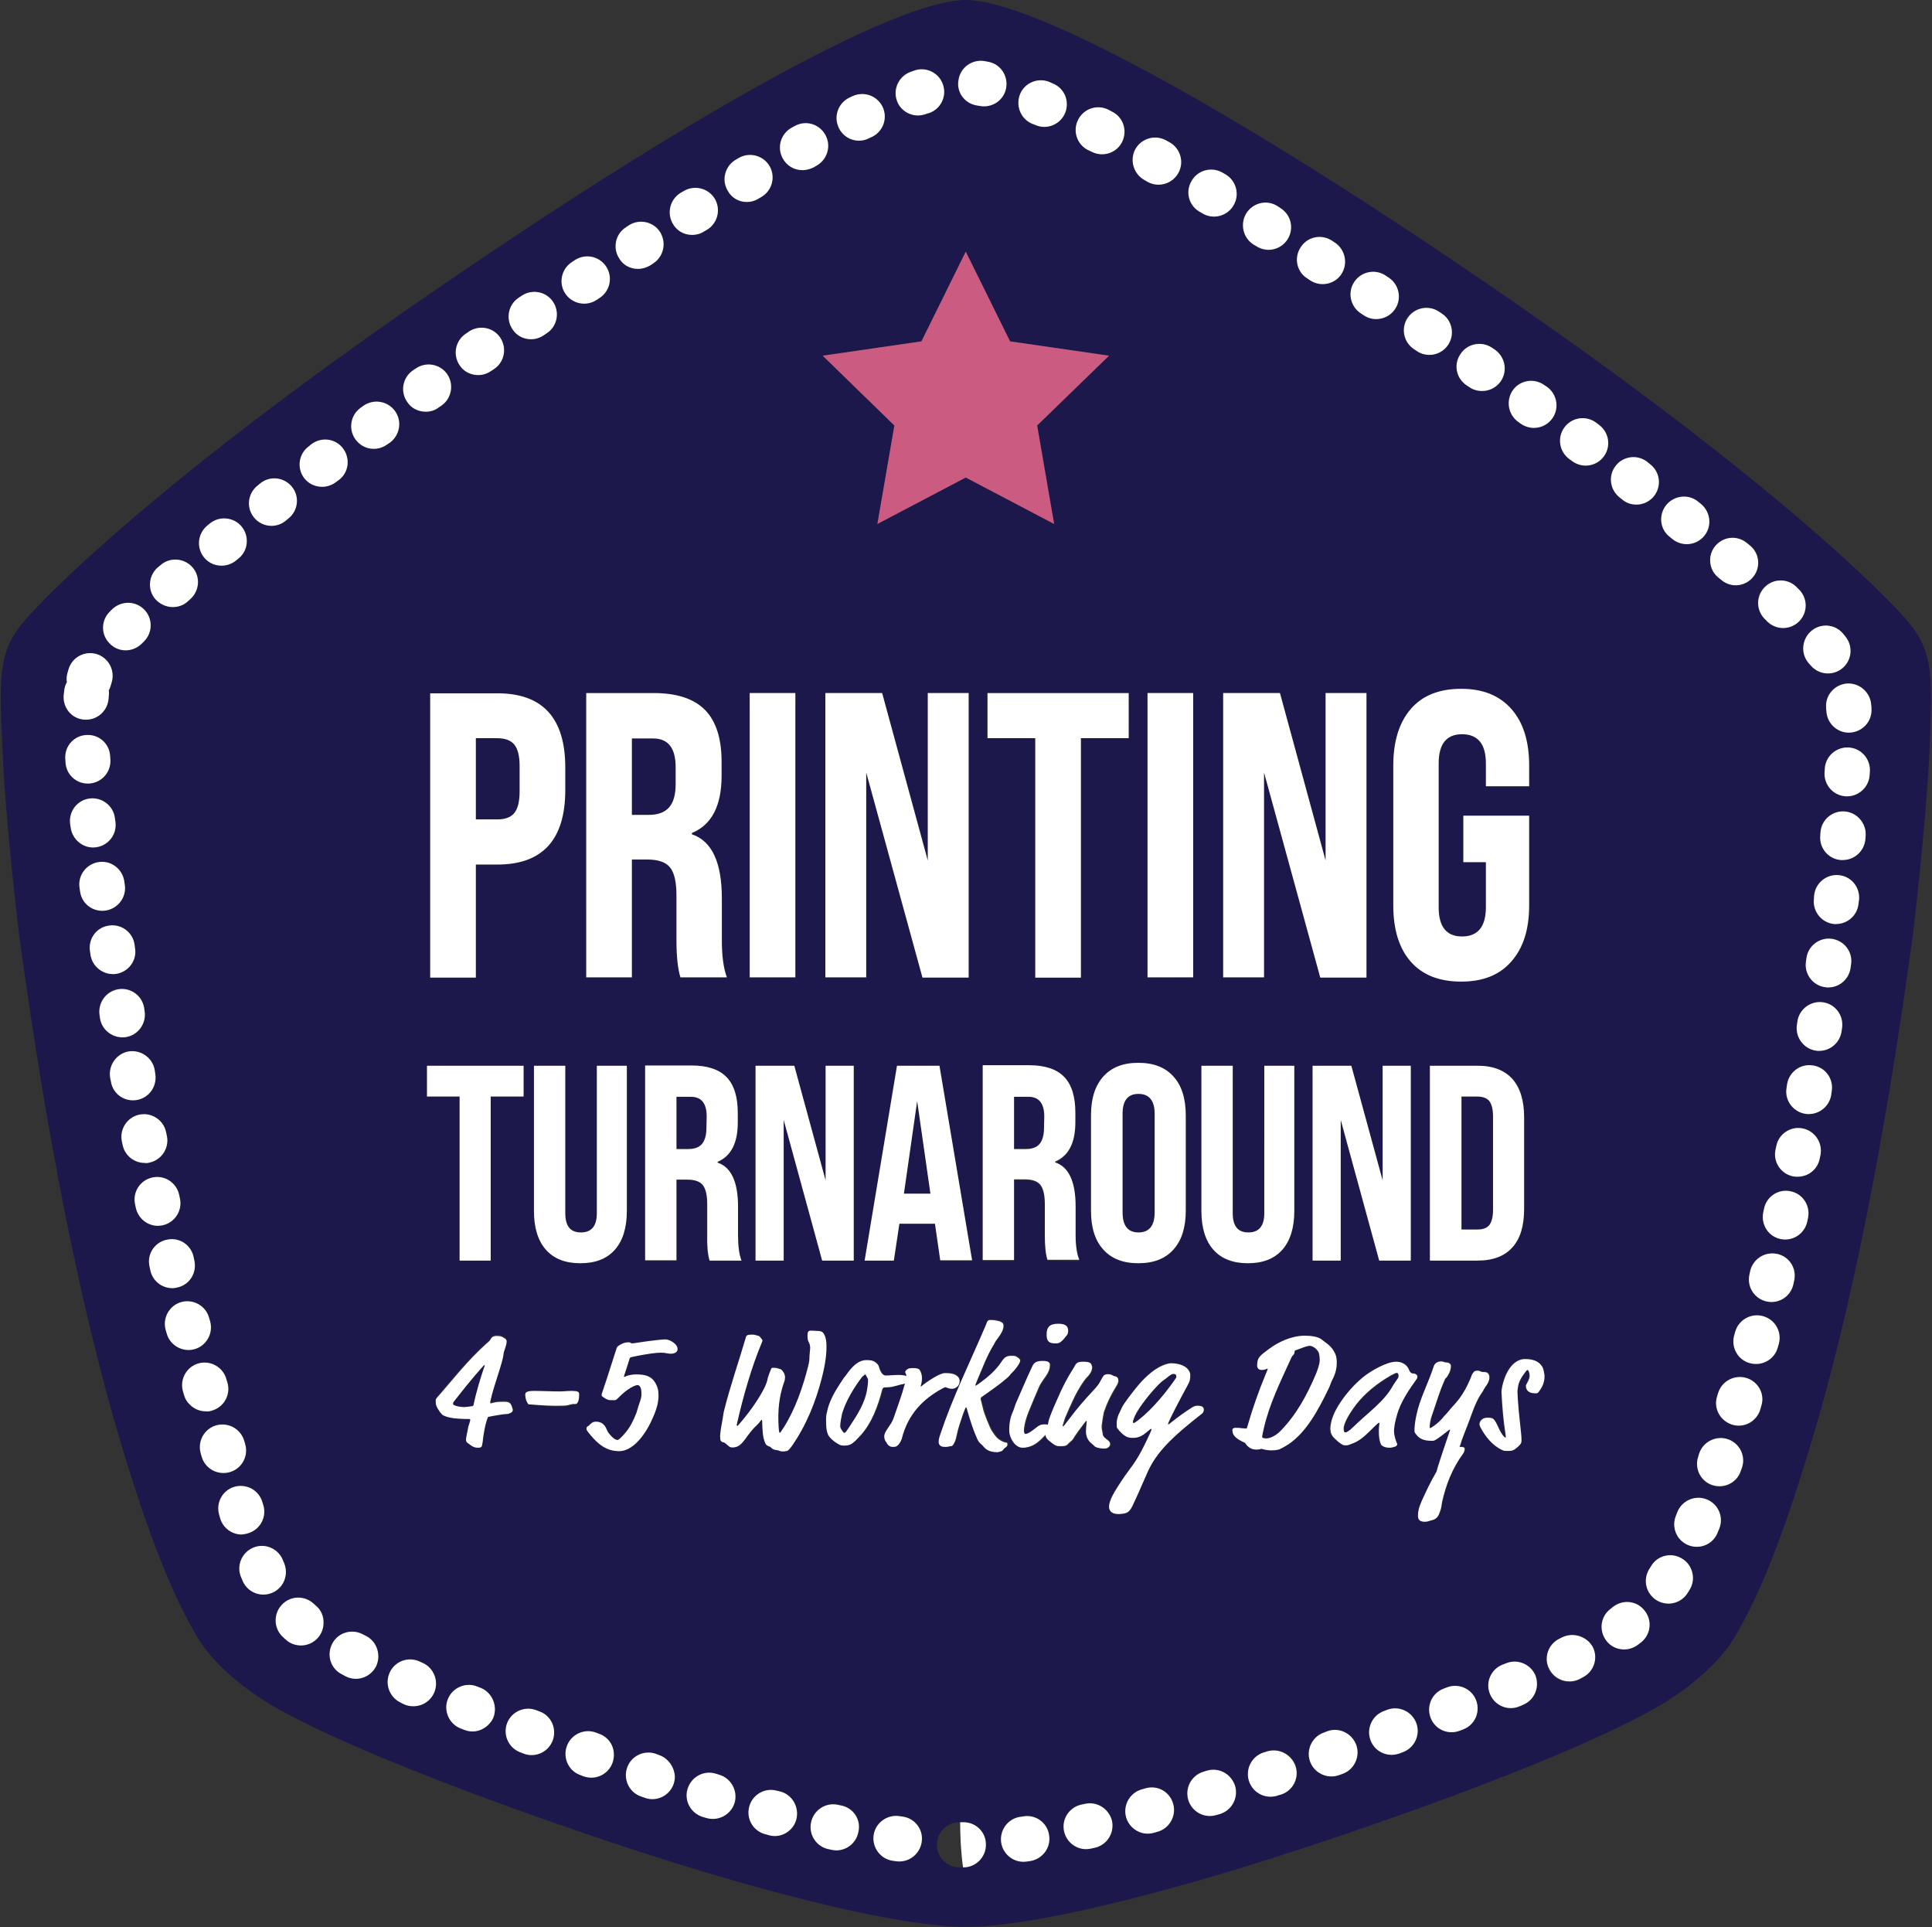
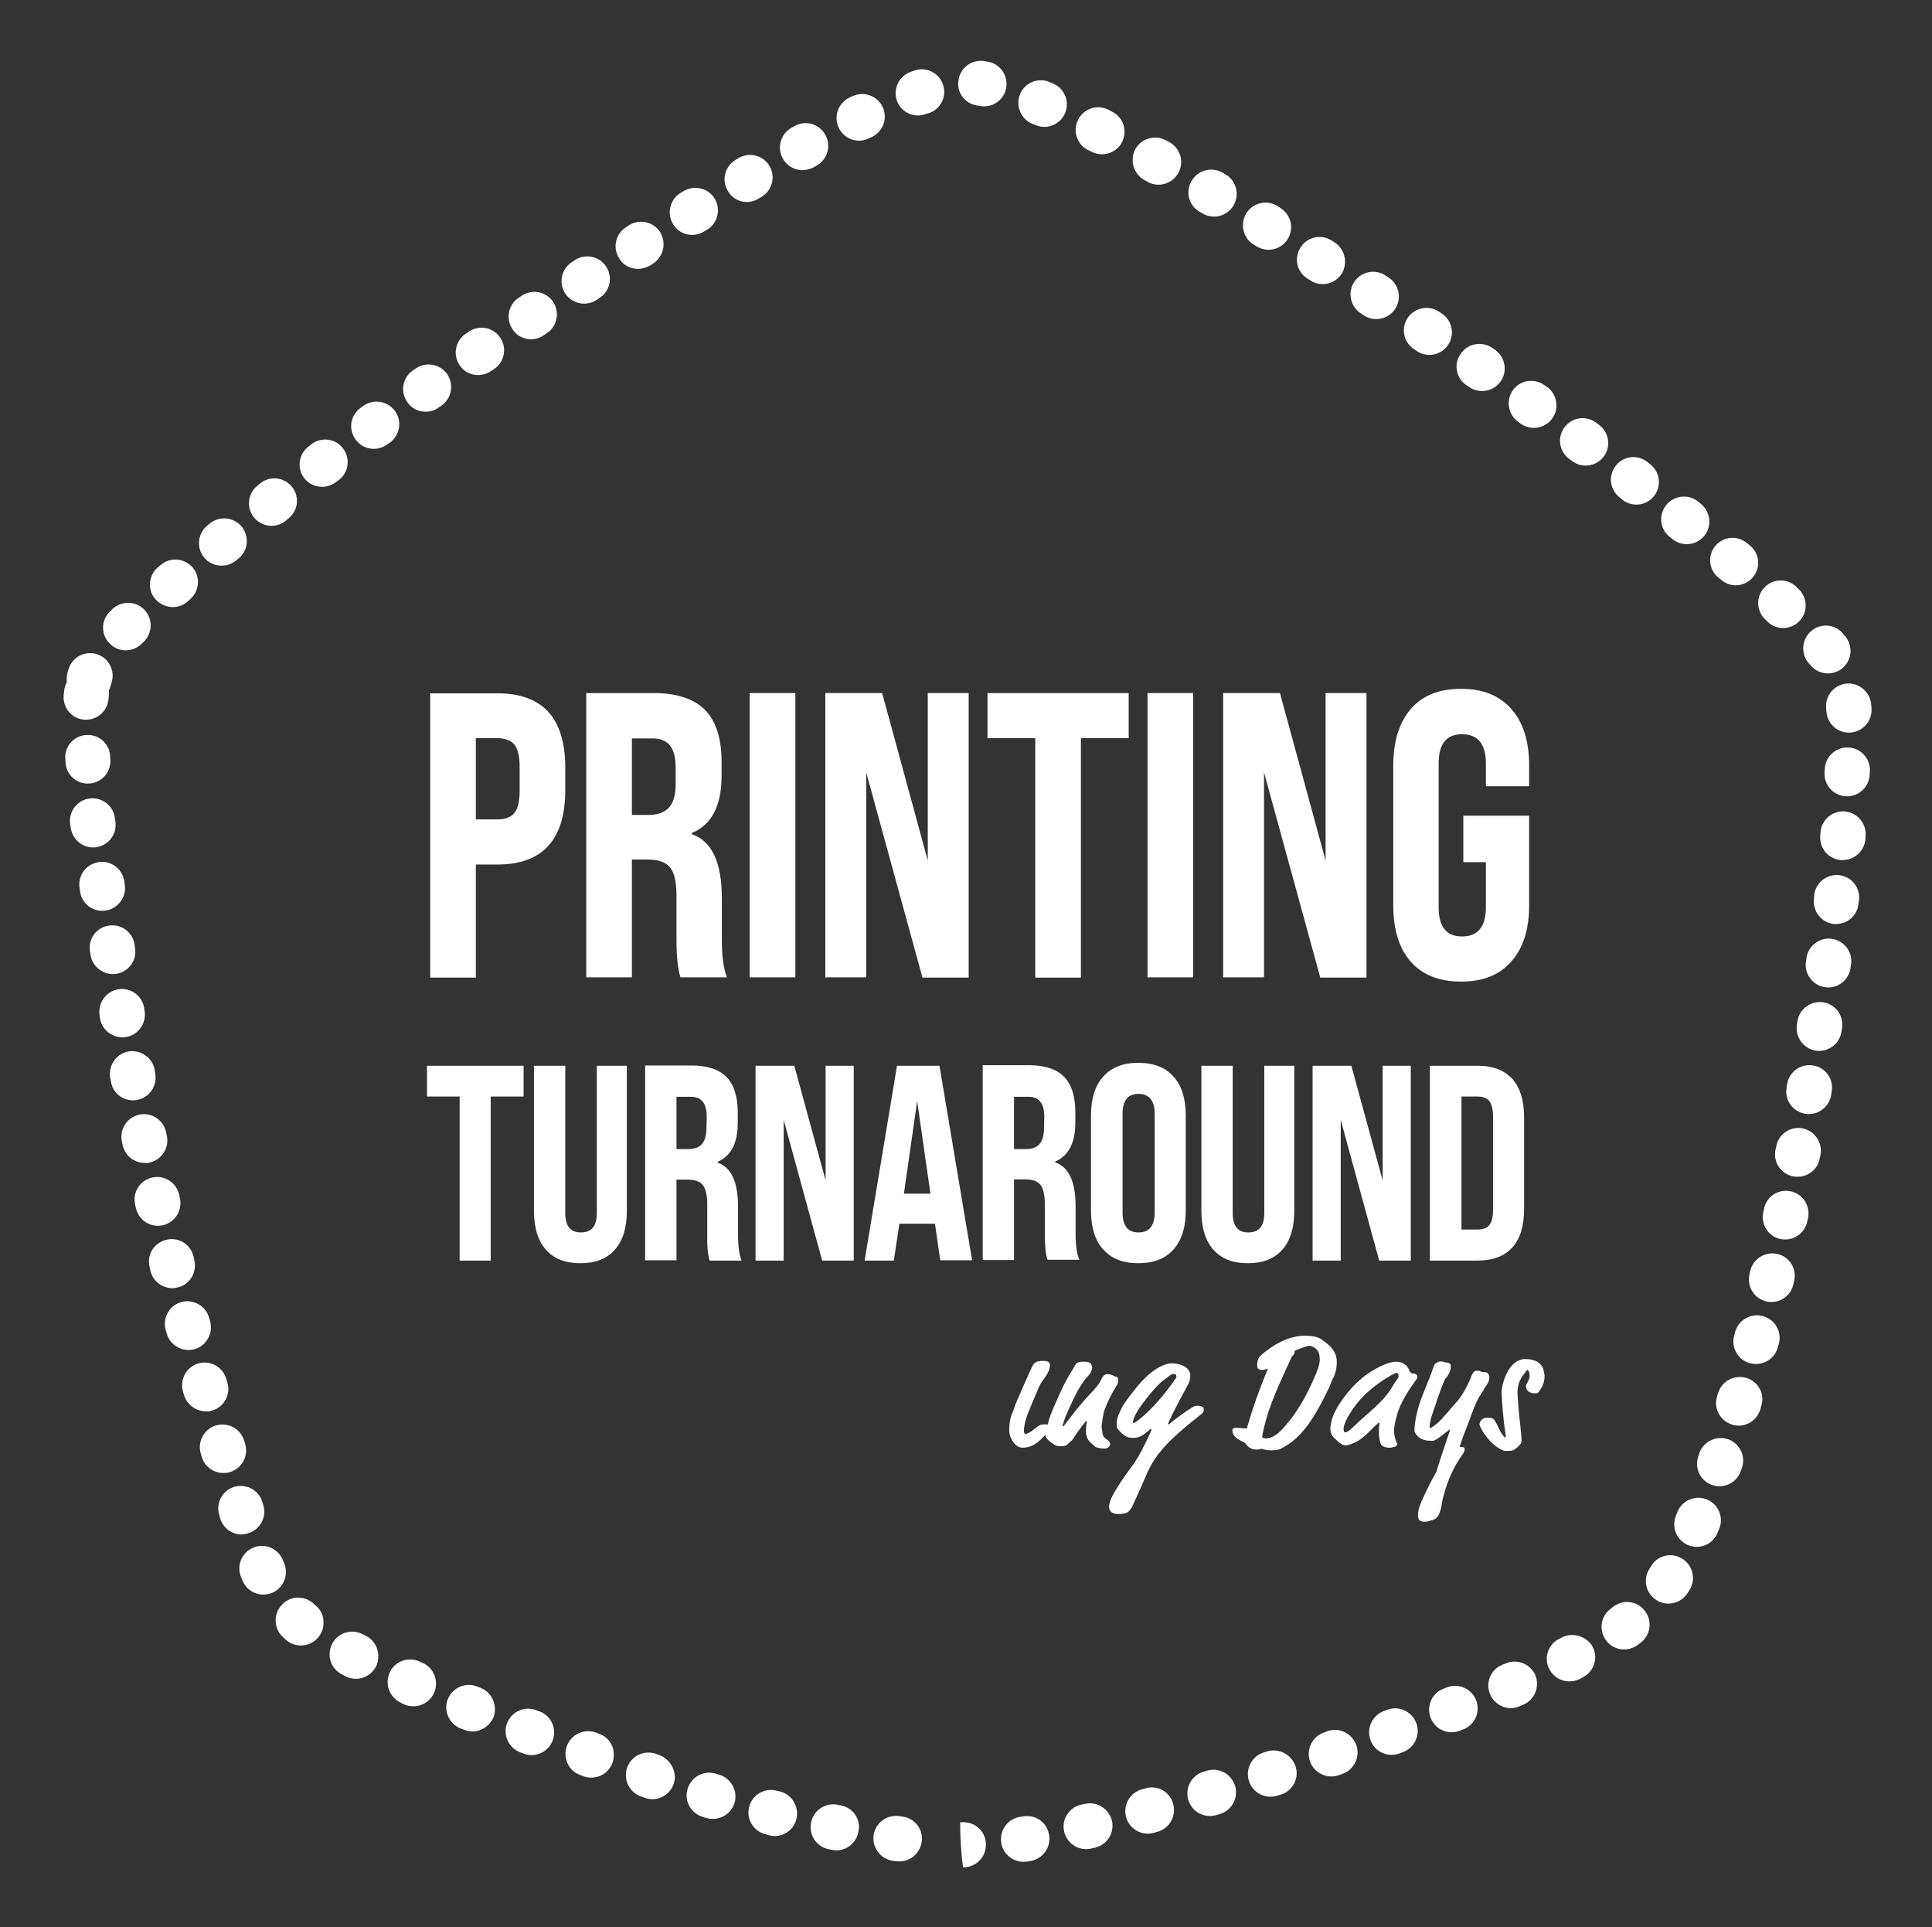
<svg xmlns="http://www.w3.org/2000/svg" version="1.1" id="Layer_1" x="0px" y="0px" viewBox="0 0 728 726" style="enable-background:new 0 0 728 726;" xml:space="preserve">
  <rect x="0" y="0" width="728" height="726" fill="#333333" stroke="none" />
  <style type="text/css">
	.st0{fill:#1D184C;}
	.st1{fill:#FFFFFF;}
	.st2{fill:#CC5B82;}
</style>
-   <path class="st0" d="M387.6,413.1h-5.5v19.7h4.3c2.4,0,4.2-0.6,5.3-1.9c1.1-1.3,1.7-3.3,1.7-6.1v-4.3  C393.4,415.6,391.5,413.1,387.6,413.1L387.6,413.1z M246.1,278.1h-8v28.8h6.3c3.5,0,6.1-0.9,7.7-2.8s2.5-4.8,2.5-8.9V289  C254.6,281.7,251.8,278.1,246.1,278.1L246.1,278.1z M182.5,514.2c-0.2,0-0.4,0.3-1.2,1.2c-3.2,3.7-7,8.3-10.1,12.3  c-0.5,0.7-0.5,0.8-0.5,1c0,0.1,0.1,0.3,0.3,0.5c1.1,0.7,3,0.8,4,0.8c0.4,0,2-0.1,2.6-0.3c0.7-0.1,0.7-0.2,0.9-0.8  c1-4.8,2.8-10.6,3.8-13.5c0.3-0.8,0.3-1,0.3-1.2C182.7,514.3,182.7,514.2,182.5,514.2L182.5,514.2z M187.4,278.1h-8.1v30.6h8.1  c2.9,0,5.1-0.8,6.4-2.5c1.3-1.6,2-4.3,2-8.1v-9.6c0-3.8-0.7-6.5-2-8C192.5,278.9,190.4,278.1,187.4,278.1L187.4,278.1z M526.9,519.4  c0.1-0.1,0.4-0.5,0.3-1c0-0.8-0.4-1.1-0.6-1.1c-0.4,0-0.7,0.1-2.2,0.9c-5.4,3.1-9.9,6.8-13.1,10.9c-2.7,3.3-4.9,7.3-4.8,9.3  c0,1.1,0.3,1.3,0.5,1.3c0.3,0,0.5-0.1,1-0.3c0.7-0.4,1.2-0.8,1.9-1.5c5.8-5.7,11.9-9.7,15.2-16C525.6,520.8,526.2,520.1,526.9,519.4  L526.9,519.4z M422.9,419.6v37.1c0,5,2,7.6,6,7.6c4.1,0,6.1-2.5,6.1-7.6v-37.1c0-5-2-7.5-6.1-7.5  C424.9,412.1,422.9,414.6,422.9,419.6z M550.6,413.1v50.1h6c2.1,0,3.6-0.6,4.5-1.7c0.9-1.2,1.4-3.1,1.4-5.7v-35.2  c0-2.7-0.5-4.6-1.4-5.7c-0.9-1.2-2.5-1.7-4.5-1.7L550.6,413.1L550.6,413.1z" />
-   <path class="st0" d="M719.8,235.2c-8.9-11-52.8-54.7-150.8-122.4S390.5,0,363.9,0s-107,45.1-205,112.8  C60.8,180.5,17,224.2,8.1,235.2c-8.9,11.1-8.4,20.9-7.1,48.5c1.2,27.6,6.2,68.4,6.2,68.4c11.4,84.1,24.5,144,36.8,186.3  c12.4,42.3,21.9,64.4,30.7,78.9s27.8,25.2,27.8,25.2c36.6,21.1,117.1,48.5,151.4,59.2c34.2,10.7,83.8,24.2,110.1,24.2  s75.9-13.5,110.1-24.2s114.8-38,151.4-59.2c0,0,19-10.7,27.8-25.2s18.3-36.6,30.7-78.9c12.4-42.3,25.4-102.2,36.8-186.3  c0,0,4.9-40.8,6.2-68.4C728.2,256.1,728.7,246.3,719.8,235.2L719.8,235.2z M682.3,237.8c3.5-3.1,8.9-2.7,12,0.8  c0.4,0.4,0.7,0.8,1,1.2c3,3.6,2.6,9-1,12l0,0c-1.5,1.3-3.5,2-5.5,2c-2.5,0-4.9-1.1-6.5-3c-0.2-0.3-0.5-0.6-0.8-0.9  C678.4,246.2,678.8,240.9,682.3,237.8L682.3,237.8z M676.7,220.9l1,1c3.4,3.2,3.6,8.6,0.3,12c-3.2,3.4-8.6,3.6-12,0.4l-1-1  c-3.4-3.2-3.6-8.6-0.4-12C667.9,217.9,673.3,217.7,676.7,220.9z M646.5,205.5c3.1-3.6,8.4-4,12-0.9l0,0l1.1,0.9  c3.6,3.1,4,8.4,0.9,12c-1.6,1.9-4,3-6.4,3c-2,0-4-0.7-5.5-2.1l-1.1-0.9C643.8,214.5,643.4,209.1,646.5,205.5L646.5,205.5z   M627.8,190.3c3-3.6,8.3-4.2,12-1.3l0,0l1.1,0.9c3.7,2.9,4.3,8.3,1.4,11.9c-2.9,3.7-8.3,4.3-11.9,1.4l-0.1-0.1l-1.1-0.9  C625.4,199.3,624.9,193.9,627.8,190.3L627.8,190.3z M608.8,175.5c2.9-3.7,8.2-4.4,11.9-1.5l0,0l1.1,0.9c3.7,2.9,4.4,8.2,1.5,11.9  l0,0c-1.6,2.1-4.1,3.3-6.7,3.3c-1.9,0-3.7-0.6-5.2-1.8l-1.1-0.9C606.6,184.5,605.9,179.2,608.8,175.5L608.8,175.5L608.8,175.5z   M589.5,161.1c2.8-3.8,8.1-4.6,11.9-1.8l1.2,0.9c3.8,2.8,4.5,8.1,1.7,11.9c-1.6,2.2-4.1,3.4-6.8,3.4c-1.8,0-3.6-0.6-5.1-1.7  l-1.1-0.8C587.5,170.1,586.7,164.8,589.5,161.1z M570,146.9c2.7-3.8,8.1-4.7,11.9-1.9l0,0l1.2,0.8c3.8,2.8,4.6,8.1,1.8,11.9  c-2.7,3.7-7.9,4.6-11.7,1.9l-1.1-0.8C568.1,156.1,567.3,150.8,570,146.9L570,146.9z M551,276.6c-5.9,0-8.8,3.7-8.8,11v54.2  c0,7.3,2.9,11,8.8,11c6,0,9-3.7,9-11v-17h-8.5v-17.5h24.8V341c0,9.1-2.2,16.1-6.7,21.2s-10.8,7.6-18.9,7.6c-8.3,0-14.6-2.5-19-7.5  s-6.6-12.1-6.6-21.3v-52.5c0-9.2,2.2-16.3,6.6-21.4c4.4-5.1,10.7-7.6,19-7.6c8.2,0,14.5,2.5,18.9,7.6c4.5,5.1,6.7,12.2,6.7,21.4v7.7  H560v-8.6C559.9,280.3,556.9,276.6,551,276.6L551,276.6z M574.4,420.9v34.5c0,6.4-1.5,11.2-4.4,14.5c-3,3.3-7.3,5-13.1,5h-18v-73.4  h18c5.8,0,10.2,1.7,13.1,5C572.9,409.8,574.4,414.6,574.4,420.9L574.4,420.9z M526,543.4c0.3,0.7,0.3,0.7,0.3,0.8s-0.2,0.8-1.2,1  c-0.4,0.1-0.9,0.3-1.7,0.3c-1.7,0-3-0.7-3.3-1.4c-0.5-1.4-0.7-2.7-0.7-4.1c-0.1-2,0.2-3.5,0.2-3.7c0-0.1,0-0.2-0.2-0.2  s-2,1.8-3.6,3.3c-2.3,2.3-4.3,3.8-6.6,4.6c-1.6,0.6-1.7,0.6-2.3,0.6c-0.7,0-0.9,0-1.8-0.6c-0.7-0.5-1.5-1.2-2.8-2.4  c-0.6-0.7-1.2-1.5-1.2-3c-0.1-1.6,0.3-5.1,4-10.5c3-4.4,6.4-7.7,9-9.7c2.5-2,8.2-5.3,11.8-5.3c1.9,0,3.3,0.8,4.2,1.9  c0.3,0.4,0.6,0.8,0.7,1.3c0.2,0.4,0.8,1.2,1.2,1.2c1.6,0,1.9,0.9,1.9,1.3c0,0.2-0.1,0.5-0.2,0.7c-2.8,3.8-6.1,8.8-7.6,13.8  c-0.7,2.3-1.2,4.8-1.1,6.5C525.2,541.1,525.7,542.7,526,543.4L526,543.4z M470.5,464.3c4,0,6-2.4,6-7.3v-55.5h11.3v54.6  c0,6.4-1.5,11.3-4.5,14.7c-3,3.4-7.4,5.1-13,5.1c-5.7,0-10-1.7-13-5.1s-4.5-8.3-4.5-14.7v-54.6h11.8V457  C464.5,461.8,466.5,464.3,470.5,464.3L470.5,464.3z M476.3,291v77.3h-15.4V261.1h21.4l17.2,63.1v-63.1h15.4v107.1h-17.4L476.3,291  L476.3,291z M494.6,401.5h14.6l11.8,43.2v-43.2h10.6v73.4h-11.9l-14.5-53v53h-10.6L494.6,401.5L494.6,401.5z M550.3,133.1  c2.7-3.9,8-4.8,11.8-2.1l0,0l1.2,0.8c3.9,2.7,4.9,8,2.2,11.8c-2.7,3.9-8,4.9-11.8,2.2l-0.1-0.1l-1.2-0.8  C548.5,142.3,547.6,137,550.3,133.1L550.3,133.1z M530.3,119.6c2.6-3.9,7.9-4.9,11.8-2.3l1.2,0.8c3.9,2.6,4.9,7.9,2.3,11.8  c-1.6,2.3-4.2,3.7-7,3.7c-1.7,0-3.4-0.5-4.8-1.5l-1.2-0.8C528.7,128.7,527.7,123.4,530.3,119.6z M510.3,106.2  c2.6-3.9,7.9-5,11.8-2.4l0,0l1.2,0.8c3.9,2.6,5,7.9,2.4,11.8c-1.6,2.4-4.2,3.8-7.1,3.8c-1.7,0-3.3-0.5-4.7-1.4l-1.2-0.8  C508.8,115.4,507.7,110.1,510.3,106.2L510.3,106.2z M490,93.1c2.5-4,7.8-5.1,11.8-2.6l0,0l1.2,0.8c3.9,2.5,5.1,7.8,2.5,11.8l0,0  c-1.6,2.4-4.3,3.9-7.2,3.9c-1.6,0-3.2-0.5-4.6-1.4l-1.2-0.8C488.6,102.4,487.5,97.1,490,93.1L490,93.1z M469.6,80.4  c2.5-4,7.7-5.2,11.7-2.7l0,0l1.2,0.8c4,2.5,5.2,7.7,2.7,11.7c-1.6,2.5-4.3,4-7.2,4c-1.6,0-3.1-0.4-4.5-1.3l-1.2-0.7  C468.3,89.6,467.1,84.4,469.6,80.4L469.6,80.4z M448.9,68c2.4-4,7.6-5.4,11.6-3l1.2,0.7c4,2.4,5.4,7.6,3,11.7l0,0  c-2.4,4-7.6,5.4-11.6,3l0,0l-1.2-0.7C447.8,77.3,446.5,72.1,448.9,68L448.9,68z M432.4,368.3V261.1h17.2v107.1L432.4,368.3  L432.4,368.3z M446.9,420.2v35.9c0,6.3-1.5,11.2-4.6,14.6c-3.1,3.5-7.5,5.2-13.3,5.2c-5.7,0-10.1-1.7-13.2-5.2s-4.6-8.3-4.6-14.6  v-35.9c0-6.3,1.5-11.2,4.6-14.6c3.1-3.5,7.5-5.2,13.2-5.2c5.8,0,10.2,1.7,13.3,5.2C445.3,409.1,446.9,413.9,446.9,420.2z   M427.9,56.2c2.3-4.1,7.5-5.6,11.6-3.3l0,0l1.3,0.7c4.1,2.3,5.6,7.5,3.3,11.6l0,0c-2.3,4.1-7.5,5.6-11.6,3.3l0,0l-1.2-0.7  C427.1,65.5,425.6,60.3,427.9,56.2L427.9,56.2L427.9,56.2z M425.3,278.1h-18v90.2h-17.2v-90.2h-17.9v-17h53.2v17H425.3z   M394.7,474.9c-0.7-2.2-1-5.4-1-9.6v-11.5c0-3.4-0.6-5.8-1.7-7.2c-1.1-1.4-3-2-5.8-2h-4.1V475h-11.8v-73.4h17.5  c6,0,10.4,1.5,13.2,4.4c2.8,2.9,4.2,7.4,4.2,13.4v3.7c0,7.7-2.5,12.6-7.6,14.8v0.3c5.2,1.7,7.7,7.2,7.7,16.6v10.8  c0,4,0.4,7.2,1.3,9.5L394.7,474.9L394.7,474.9z M402.5,501.2c0,0.8-0.2,1.4-0.4,1.7l-1.4,1.7c-0.8,0.9-1.6,1.5-2.7,1.5  c-2.2,0-3.5-0.3-3.6-2.8c-0.1-3.5,1.3-4.6,4.4-4.6C401.2,498.7,402.5,499.3,402.5,501.2L402.5,501.2z M406.5,45.2  c2.1-4.2,7.2-5.9,11.4-3.8l1.3,0.7c4.2,2.1,5.8,7.3,3.7,11.4l0,0c-2.1,4.2-7.3,5.8-11.4,3.7l0,0l-1.2-0.6  C406,54.5,404.3,49.4,406.5,45.2z M384.4,35.5c1.8-4.3,6.8-6.4,11.1-4.5l1.3,0.6c4.3,1.9,6.2,6.9,4.3,11.2c-1.9,4.2-6.8,6.2-11,4.4  l-1.3-0.5C384.6,44.8,382.6,39.8,384.4,35.5L384.4,35.5L384.4,35.5z M417.9,134l-27,26.3l6.4,37.1L364,179.9l-33.3,17.5l6.4-37.1  L310,134l37.3-5.4L364,94.8l16.7,33.8L417.9,134L417.9,134z M284.7,401.5h14.6l11.8,43.2v-43.2h10.6v73.4h-11.9l-14.5-53v53h-10.6  V401.5z M282.5,368.3V261.1h17.2v107.1L282.5,368.3L282.5,368.3z M311,368.3V261.1h21.4l17.2,63.1v-63.1H365v107.1h-17.4L326.4,291  v77.3H311L311,368.3z M338,401.5h16l12.3,73.4h-12l-2-13.8h-13.4l-2,13.8h-11L338,401.5z M361,29.9c0.8-4.6,5.2-7.7,9.8-6.9  c0.5,0.1,1.1,0.2,1.6,0.3c4.6,0.9,7.6,5.4,6.6,10l0,0c-0.9,4.6-5.4,7.6-10,6.6c-0.4-0.1-0.8-0.2-1.2-0.2  C363.3,38.9,360.2,34.5,361,29.9z M343,27c0.5-0.2,1-0.3,1.4-0.5c4.4-1.5,9.3,0.8,10.8,5.2s-0.8,9.3-5.2,10.8l0,0  c-0.4,0.1-0.8,0.3-1.3,0.4c-0.9,0.3-1.9,0.5-2.9,0.5c-4.7,0-8.5-3.8-8.5-8.5C337.3,31.4,339.6,28.2,343,27z M320,36.9l1.3-0.6  c4.3-2,9.3-0.1,11.3,4.1c1.9,4.2,0.2,9.1-3.9,11.2l-1.3,0.6c-4.2,2.1-9.3,0.3-11.4-3.9C314,44,315.8,38.9,320,36.9L320,36.9z   M298.3,48.2l1.3-0.7c4.1-2.2,9.3-0.7,11.5,3.4s0.7,9.3-3.4,11.5l0,0l-1.2,0.7c-4.1,2.3-9.3,0.8-11.5-3.4l0,0  C292.6,55.6,294.1,50.4,298.3,48.2L298.3,48.2L298.3,48.2z M277.1,60.2l1.2-0.7c4.1-2.4,9.3-1,11.6,3c2.4,4.1,1,9.3-3,11.6l-1.2,0.7  c-4,2.4-9.3,1-11.6-3l0,0C271.7,67.8,273,62.6,277.1,60.2L277.1,60.2z M264.7,446.5c-1.1-1.4-3-2-5.8-2h-4.1v30.4H243v-73.4h17.5  c6,0,10.4,1.5,13.2,4.4c2.8,2.9,4.2,7.4,4.2,13.4v3.7c0,7.7-2.5,12.6-7.6,14.8v0.3c5.2,1.7,7.7,7.2,7.7,16.6v10.8  c0,4,0.4,7.2,1.3,9.5h-12c-0.7-2.2-1-5.4-1-9.6v-11.5C266.4,450.3,265.8,447.9,264.7,446.5L264.7,446.5z M272,338.6v15.8  c0,5.8,0.6,10.5,1.9,13.9h-17.5c-1-3.2-1.5-7.9-1.5-14.1v-16.8c0-5-0.8-8.5-2.4-10.5c-1.6-2-4.4-3-8.5-3h-5.9v44.4h-17.2V261.1h25.5  c8.7,0,15.2,2.1,19.3,6.4c4.1,4.2,6.2,10.7,6.2,19.5v5.4c0,11.2-3.7,18.4-11.2,21.6v0.5C268.2,316.8,272,324.9,272,338.6L272,338.6z   M160.8,413.1v-11.6h36.4v11.6h-12.4v61.8H173v-61.8H160.8z M187.4,325.7h-8.1v42.6h-17.2V261.1h25.3c17.1,0,25.6,9.3,25.6,28v8.4  C213,316.3,204.5,325.7,187.4,325.7L187.4,325.7z M201.2,401.5H213V457c0,4.9,2,7.3,5.9,7.3c4,0,6-2.4,6-7.3v-55.5h11.3v54.6  c0,6.4-1.5,11.3-4.5,14.7c-3,3.4-7.4,5.1-13,5.1c-5.7,0-10-1.7-13-5.1s-4.5-8.3-4.5-14.7V401.5z M256.3,72.7l1.2-0.7  c4-2.4,9.2-1.1,11.7,2.9c2.4,4,1.2,9.1-2.8,11.6l-1.2,0.7c-4,2.5-9.2,1.2-11.7-2.8l0,0C251,80.4,252.3,75.2,256.3,72.7L256.3,72.7z   M235.8,85.6l1.2-0.8c3.9-2.6,9.2-1.4,11.8,2.5s1.4,9.2-2.5,11.8l-0.1,0.1L245,100c-4,2.5-9.2,1.4-11.7-2.6l0,0  C230.6,93.4,231.8,88.2,235.8,85.6L235.8,85.6z M215.4,98.8l1.2-0.8c3.9-2.6,9.2-1.5,11.8,2.4s1.5,9.2-2.4,11.8l-1.2,0.8  c-3.9,2.6-9.2,1.5-11.8-2.4l0,0C210.4,106.7,211.5,101.4,215.4,98.8z M195.3,112.2l1.2-0.8c3.9-2.6,9.2-1.6,11.8,2.3l0,0  c2.6,3.9,1.6,9.2-2.3,11.8l0,0l-1.2,0.8c-1.4,0.9-3.1,1.5-4.8,1.5c-4.7,0-8.5-3.8-8.5-8.5C191.6,116.4,193,113.8,195.3,112.2z   M175.3,125.8l1.2-0.8c3.9-2.7,9.2-1.7,11.8,2.2l0,0c2.7,3.9,1.7,9.2-2.2,11.8l0,0l-1.2,0.8c-1.4,1-3.1,1.5-4.8,1.5  c-4.7,0-8.5-3.8-8.5-8.5C171.6,130,173,127.4,175.3,125.8z M155.5,139.6l1.2-0.8c3.9-2.7,9.2-1.7,11.8,2.1c2.7,3.8,1.7,9.1-2,11.8  l-1.2,0.8c-1.4,1-3.1,1.6-4.9,1.6c-4.7,0-8.5-3.8-8.5-8.5C151.9,143.8,153.2,141.2,155.5,139.6z M116.3,168.1l1.1-0.9  c3.8-2.8,9.1-2.1,11.9,1.7l0,0c2.8,3.8,2.1,9.1-1.7,11.9l0,0l-1.1,0.8c-1.5,1.1-3.3,1.7-5.1,1.7c-4.7,0-8.5-3.8-8.5-8.5  C112.9,172.3,114.2,169.7,116.3,168.1z M97,182.9l1.1-0.9c3.7-2.9,9-2.2,11.9,1.5s2.2,9-1.5,11.9l0,0l-1.1,0.9  c-1.5,1.2-3.3,1.8-5.2,1.8c-4.7,0-8.5-3.8-8.5-8.5C93.8,187,95,184.5,97,182.9z M78.1,198.1l1.1-0.9c3.7-2.9,9-2.3,11.9,1.4  c2.8,3.6,2.3,8.8-1.2,11.7l-1.1,0.9c-1.5,1.2-3.4,1.9-5.4,1.9c-2.5,0-4.9-1.1-6.6-3.1C73.9,206.4,74.4,201,78.1,198.1L78.1,198.1z   M59.5,213.8l1.1-0.9c3.5-3.1,8.9-2.7,12,0.8s2.7,8.9-0.8,12l0,0l-1,0.9c-1.5,1.4-3.5,2.1-5.6,2.1c-4.7,0-8.5-3.8-8.5-8.5  C56.6,217.7,57.6,215.4,59.5,213.8L59.5,213.8z M41.4,230.4l1-1c3.4-3.3,8.8-3.1,12,0.2c3.2,3.4,3.1,8.7-0.2,11.9l-1,1  c-1.6,1.6-3.7,2.4-6,2.4c-4.7,0-8.5-3.8-8.5-8.5C38.8,234.2,39.8,232,41.4,230.4L41.4,230.4z M24,262c0-0.6,0.1-1.1,0.2-1.7  c0.1-1.1,0.5-2.2,1-3.2c-0.2-1.1-0.1-2.3,0.2-3.4c0.2-0.6,0.3-1.1,0.5-1.7c1.5-4.5,6.3-6.9,10.7-5.4c4.4,1.4,6.8,6.1,5.5,10.5  c-0.1,0.3-0.2,0.7-0.3,1c-0.2,0.7-0.5,1.4-0.8,2c0.1,0.7,0.1,1.5,0,2.2c0,0.4-0.1,0.8-0.1,1.1c-0.5,4.7-4.6,8.1-9.3,7.6  C27,270.6,23.6,266.6,24,262z M24.6,285.8c-0.2-4.7,3.4-8.7,8-8.9l0,0c4.7-0.2,8.7,3.4,8.9,8l0.1,1.4c0.2,4.7-3.5,8.6-8.2,8.8  c-4.6,0.2-8.5-3.4-8.8-7.9C24.6,287.2,24.6,285.8,24.6,285.8z M26.7,311.8l-0.2-1.4c-0.5-4.7,2.8-8.9,7.5-9.4l0,0  c4.7-0.5,8.9,2.8,9.4,7.5l0,0l0.2,1.4c0.5,4.7-2.9,8.9-7.5,9.4C31.4,319.6,27.3,316.4,26.7,311.8z M30.2,336l-0.2-1.4  c-0.8-4.6,2.4-9,7-9.8s9,2.4,9.8,7l0.2,1.4c0.8,4.6-2.4,9-7,9.8c-0.5,0.1-0.9,0.1-1.4,0.1C34.4,343.1,30.9,340.1,30.2,336z   M34.1,359.6l-0.2-1.4c-0.6-4.7,2.6-8.9,7.2-9.6l0,0c4.6-0.7,8.9,2.6,9.6,7.2l0,0l0.2,1.4c0.7,4.6-2.5,9-7.1,9.7s-9-2.5-9.7-7.1  C34.1,359.8,34.1,359.7,34.1,359.6L34.1,359.6z M37.7,383.6l-0.2-1.4c-0.7-4.6,2.4-9,7.1-9.7l0,0c4.6-0.7,9,2.4,9.7,7.1l0.2,1.4  c0.8,4.6-2.3,9-6.9,9.8s-9-2.3-9.8-6.9C37.7,383.8,37.7,383.7,37.7,383.6L37.7,383.6z M41.7,407.5l-0.3-1.4c-0.8-4.6,2.3-9,6.9-9.9  c4.6-0.8,9,2.3,9.9,6.9l0.2,1.4c0.8,4.6-2.3,9-6.9,9.9l0,0c-0.5,0.1-1,0.1-1.5,0.1C46,414.5,42.4,411.6,41.7,407.5L41.7,407.5z   M46.2,431.4l-0.3-1.4c-0.9-4.6,2.1-9.1,6.7-10s9.1,2.1,10,6.7l0.3,1.4c0.9,4.6-2.1,9.1-6.7,10C51.6,438.9,47.1,435.9,46.2,431.4  L46.2,431.4z M51.2,455.1l-0.3-1.4c-1-4.6,1.9-9.1,6.5-10.1l0,0c4.6-1,9.1,1.9,10.1,6.5l0.3,1.4c1,4.6-1.9,9.1-6.5,10.1  S52.2,459.7,51.2,455.1z M56.7,478.8l-0.3-1.4c-1.1-4.6,1.7-9.2,6.2-10.3l0,0c4.6-1.1,9.2,1.7,10.3,6.2l0.3,1.4  c1.1,4.6-1.7,9.2-6.2,10.3S57.8,483.3,56.7,478.8L56.7,478.8z M62.8,502.3l-0.4-1.4c-1.2-4.6,1.6-9.2,6.2-10.3  c4.5-1.1,9,1.5,10.3,5.9l0.4,1.4c1.2,4.5-1.5,9.2-6,10.4c-0.7,0.2-1.5,0.3-2.2,0.3C67.1,508.6,63.8,506,62.8,502.3L62.8,502.3z   M71.1,528.7c-0.1-0.1-0.2-0.2-0.3-0.3c-0.1-0.1-0.2-0.3-0.3-0.4c-0.6-0.8-1-1.7-1.2-2.6l-0.4-1.4c-1.2-4.6,1.6-9.2,6.2-10.3  c4.5-1.1,9,1.5,10.3,5.9l0.4,1.3c1.3,4.5-1.3,9.2-5.8,10.5c-0.8,0.2-1.6,0.3-2.4,0.3C75,531.8,72.7,530.6,71.1,528.7L71.1,528.7z   M76,548.8l-0.4-1.4c-1.3-4.5,1.3-9.2,5.8-10.5s9.2,1.3,10.5,5.8l0.4,1.4c1.2,4.5-1.4,9.2-6,10.4C82,555.7,77.4,553.2,76,548.8z   M82.9,572l-0.4-1.4c-1.3-4.5,1.3-9.2,5.8-10.6c4.4-1.3,9.1,1.2,10.5,5.5l0.4,1.3c1.4,4.5-1.1,9.3-5.6,10.6  C89.1,579,84.3,576.5,82.9,572L82.9,572z M99.2,600.7c-3.3,0-6.4-2-7.8-5c-0.2-0.5-0.4-0.9-0.6-1.4c-1.9-4.3,0.1-9.3,4.4-11.2  s9.3,0.1,11.2,4.4c0,0,0,0,0,0.1c0.2,0.4,0.3,0.8,0.5,1.2c1.9,4.3,0,9.3-4.3,11.2C101.6,600.4,100.4,600.7,99.2,600.7z M120,616.8  c-1.6,1.9-4,3-6.5,3c-2,0-3.9-0.7-5.5-2c-0.4-0.3-0.8-0.7-1.2-1.1c-3.5-3.1-3.8-8.5-0.7-12c3.1-3.5,8.5-3.8,12-0.7l0,0  c0.3,0.3,0.6,0.5,0.9,0.8C122.5,607.8,123,613.2,120,616.8L120,616.8z M141.6,627.7c-2.2,4.2-7.3,5.8-11.5,3.7l0,0l-1.3-0.7  c-4.2-2.1-5.9-7.2-3.7-11.4c2.1-4.2,7.2-5.9,11.4-3.7c0.1,0,0.1,0.1,0.2,0.1l1.2,0.6C142.1,618.4,143.7,623.6,141.6,627.7  L141.6,627.7z M140.8,169.1c-4.7,0-8.5-3.8-8.5-8.5c0-2.7,1.3-5.3,3.5-6.9l1.1-0.8c3.8-2.8,9.1-1.9,11.9,1.9  c2.8,3.8,1.9,9.1-1.9,11.9l0,0l-1.2,0.8C144.3,168.6,142.6,169.1,140.8,169.1z M163.5,637.7c-1.9,4.3-6.9,6.2-11.2,4.3l0,0l-1.2-0.6  c-4.3-1.9-6.2-7-4.3-11.3s6.9-6.2,11.2-4.3l1.3,0.6C163.5,628.4,165.5,633.4,163.5,637.7L163.5,637.7z M185.8,647  c-1.8,4.3-6.8,6.4-11.1,4.6l-1.3-0.5c-4.3-1.8-6.4-6.8-4.6-11.1l0,0c1.8-4.3,6.8-6.4,11.1-4.6l1.3,0.5  C185.5,637.7,187.6,642.7,185.8,647L185.8,647L185.8,647z M183.9,533.4c-1.1,2.3-1.9,7.7-2,9.2c0,0.8-0.1,0.6-0.2,1.2  c-0.1,0.6-0.2,1.2-1.4,1.2c-1.1,0-1.7-0.1-2.6-0.7c-0.7-0.4-1.3-1-1.5-1.1c-0.4-0.2-0.6-0.7-0.6-1.2c0-0.2,0.8-4.5,0.9-5  c0.5-1.6,0.7-2.3,0.7-2.5s-0.1-0.3-0.3-0.3c-0.1,0-3.4,0-5.9-0.3c-1.3-0.1-2.5-0.4-3.8-1c-0.3-0.1-0.5-0.3-0.8-0.6  c-0.7-0.7-2.1-2.9-2.2-4.1c0-0.3,0.1-0.6,0-1.2c0-0.2,0.1-0.4,0.6-1c5-5.7,11.1-13.6,18.6-20.3c0.9-0.8,1.2-1.1,1.4-1.4  c0.4-0.6,0.7-1.4,2.4-1.4c0.8,0,1.4,0.1,1.9,0.3c0.6,0.3,1.8,0.8,1.8,1.6c0,0.1,0,0.8-0.1,1.1c-0.3,1.6-1,2.9-1.1,4  c-0.3,3.3-3.8,12.1-4.9,17.5c-0.1,0.7-0.1,0.8-0.1,0.8c0,0.1,0.1,0.1,0.2,0.1c0.1,0,0.4-0.1,1.3-0.3c0.6-0.1,1.5-0.3,4-0.3  c2.1,0,2.4,0.9,2.9,2.5c0.1,0.3,0.1,0.4,0.1,0.5c0,0.7-0.3,1.2-2,1.2c-1,0-2.5,0.2-2.8,0.3C187.3,532.8,185.2,533.2,183.9,533.4  L183.9,533.4z M208.3,655.8c-1.3,3.3-4.4,5.4-7.9,5.4c-1.1,0-2.1-0.2-3.1-0.6l-1.3-0.5c-4.4-1.7-6.5-6.6-4.8-11s6.6-6.5,11-4.8  l1.3,0.5C207.8,646.5,210,651.4,208.3,655.8L208.3,655.8z M200.1,529.2c-0.8,0-0.9-0.1-1.2-0.5c-0.2-0.4-0.8-1.4-0.9-3.1  c0-0.3,0.1-0.7,0.2-0.8c0.3-0.3,0.9-0.7,2.8-0.7c3.9,0,6.8,0.2,10,0.2c1.3,0,2.8-0.2,4.6-0.2c2,0,2.6,0.4,2.7,1  c0.1,2.5-0.6,3.3-0.8,3.7c-0.1,0.2-0.8,0.3-1.3,0.4c-2.5,0.3-1,0.7-6.8,0.7C205.6,529.7,200.4,529.2,200.1,529.2L200.1,529.2z   M230.9,664.1c-1.2,3.4-4.4,5.6-8,5.6c-1,0-2-0.2-2.9-0.5l-1.3-0.5c-4.4-1.6-6.7-6.5-5.1-10.9c1.6-4.4,6.5-6.7,10.9-5.1l0,0l1.3,0.5  C230.2,654.8,232.5,659.7,230.9,664.1L230.9,664.1L230.9,664.1z M253.7,672.1c-1.2,3.4-4.4,5.7-8,5.7c-0.9,0-1.9-0.2-2.8-0.5  l-1.4-0.5c-4.4-1.5-6.8-6.4-5.3-10.8l0,0c1.5-4.4,6.4-6.8,10.8-5.3l1.3,0.5C252.8,662.8,255.2,667.6,253.7,672.1L253.7,672.1z   M252.6,509.9c-0.9,0-2-0.4-3.6-0.4c-1.3,0-4.3,0.2-11.3,1.7c-0.3,0.1-0.4,0.2-0.6,0.7c-0.5,1.8-1.4,4.4-1.9,5.9  c-0.2,0.7-0.2,0.7-0.2,0.7c0,0.1,0.1,0.1,0.2,0.1c0.1,0,0.2,0,0.6-0.2c0.3-0.1,1.8-0.7,3.9-0.7c3.3,0,5.6,0.7,7.2,3.3  c1,1.8,1.1,3.1,1.1,3.9c0,1.3,0,2.3-0.3,3.9c-0.6,2.9-2.5,6.8-3.4,8.5c-3.7,6.6-7.7,9.3-11.1,9.3c-5.2,0-8.3-3-10.9-6.2  c-1.3-1.6-1.4-1.8-1.4-2.4c0-0.3,0.2-0.5,0.4-0.7c0.4-0.2,0.7-0.6,1.2-1c0.7-0.6,1.2-0.8,2.1-0.8c0.8,0,1.8,0.3,2.3,0.7  c1.6,1.2,1.4,2.5,2.6,3.9c1.8,2.2,2.8,2.3,3.1,2.3c0.1,0,0.8-0.1,3.1-2.9c1.7-2,2.8-4.5,3.9-7c0.4-1,0.6-2.2,1.1-3.5  c0.7-2,0.9-2.8,0.9-4.4c0-1.4-0.5-2.9-1.5-2.9c-0.8,0-3.9,1.3-7.4,5c-0.6,0.6-0.7,0.7-1.7,0.7c-1.1,0-1.6,0-2.3-0.3  c-0.5-0.2-0.8-0.5-1.4-0.8c-0.2-0.1-0.7-0.4-0.7-0.8c0-0.3,0.1-0.7,0.4-1.5c2.1-6.1,3.9-12.1,5.3-16.3c0.2-0.6,0.9-1,1.7-1.4  c0.5-0.3,1.6-0.7,2.6-0.7c1.3,0,0.8,0.4,1.5,0.4c0.5,0,2.9-0.5,5.7-0.8c1-0.1,5.4-0.7,6.7-0.7c1.6,0,3.6,1.2,4.3,2.4  c0.2,0.5,0.3,0.7,0.3,1.1C255.3,508.7,254.8,509.9,252.6,509.9L252.6,509.9z M276.7,679.2c-1.4,4.5-6.1,7-10.6,5.7l-1.4-0.4  c-4.5-1.4-7-6.1-5.7-10.6l0,0c1.4-4.5,6.1-7,10.6-5.7l0,0l1.3,0.4C275.5,669.9,278.1,674.7,276.7,679.2L276.7,679.2z M276.1,545.2  c-0.7,0-1.1-0.1-1.4-0.4l-1.3-1.1c-0.5-0.4-0.8-0.5-1.1-0.5c-0.7-0.1-0.9-0.7-0.9-1.2c0-0.1,0-1.2,0-1.8c0.2-2.2,0.6-3.8,0.9-5.7  c0.2-1,0.3-2.3,0.6-3.4c2.3-9.1,5.5-18.4,8.1-27.2c0.3-0.9,0.6-1.2,2.4-1.2c1,0,1.2,0.2,2.5,0.5c0.3,0.1,1.4,1.5,1.4,1.6  c0,0.3-0.1,0.5-0.2,0.8c-4,9.5-7.1,20.5-9.3,30.2c-0.2,0.8-0.2,1-0.2,1.1s0,0.2,0.2,0.2s0.3-0.1,1.7-1.8c3.6-4.3,6.9-9.1,8.8-13.1  c0.6-1.4,0.8-1.7,1-3.1c0.1-0.7,0.7-2.3,1.2-3.3c0.3-0.6,0.4-0.6,1-0.6c1.6,0,1.6,0.3,2.3,0.4c0.4,0.1,0.7,0.3,1.1,0.8  c0.7,0.9,0.9,1.6,0.9,2.4c0,0.6,0,1-0.2,1.4c-1.4,3.8-2.5,8.7-2.3,15.3c0.1,3.2,0.3,4.2,0.5,4.2s0.2,0,1.7-2.3  c4.3-6.8,7.1-15.1,9.1-23.1c0.3-1.3,0.4-1.9,0.4-2.8c0-1,0.3-3.5,0.3-3.8c-0.1-2.2-0.9-2.1-1-3.8c-0.1-2.3,0.2-2.7,1.4-2.7  c1.3,0,1.3,0.1,1.9,0.1c1.7,0,2.6,0.1,3.3,2.1c0.4,1.1,0.5,2.2,0.5,3.1c0.1,2.7-0.1,6.5-1.7,12.4c-2.3,9-5.8,17.8-11.2,25.6  c-0.5,0.7-1,1.3-1.4,1.7c-0.4,0.3-1,0.5-2.2,0.5s-1.1-0.4-2.3-0.5c-0.9-0.1-1.5-0.4-2-0.9s-1.7-0.5-2.2-1.6c-1-2.3-1.1-4.6-1.2-8.4  c0-0.5,0-0.5-0.2-0.5c-0.1,0-0.1,0.1-0.4,0.4c-0.2,0.3-0.7,0.9-1.5,1.7c-1.5,1.4-3,3.5-4.4,5.2C279.3,543.9,278.2,545.2,276.1,545.2  L276.1,545.2z M300.1,685.2c-1,3.8-4.3,6.4-8.2,6.4c-0.7,0-1.4-0.1-2.1-0.3l-1.4-0.4c-4.5-1.2-7.2-5.9-6-10.4s5.7-7.2,10.2-6.1  l1.3,0.3C298.4,676,301.2,680.6,300.1,685.2z M323.6,690.2c-1,4.6-5.5,7.6-10.1,6.6l-1.4-0.3c-4.6-1-7.5-5.5-6.6-10.1  c1-4.6,5.5-7.5,10.1-6.6l1.4,0.3C321.6,681.1,324.6,685.6,323.6,690.2L323.6,690.2z M322.5,542.7c-1.5,1.3-2.3,1.8-4.1,1.8  c-0.9,0-1.6-0.1-2-0.4c-2.1-1.2-3.9-2.9-4.3-4c-0.5-1.4-0.5-2.8-0.6-4c-0.1-2.3,0-2.9,0.3-4.2c0.8-4,2.8-7.5,5.1-11  c1-1.5,1.1-1.7,1.4-2.1c0.2-0.3,0.4-0.5,0.8-1c1.9-2.7,4.2-5.5,7.6-5.5c1.7,0,2.8,0.3,3.8,1.2c0.5,0.5,0.7,0.8,0.8,1.1  c0.3,1.2,0.4,1.4,1,2.4c0.4,0.7,1.1,1.1,1.5,1.1c1.7,0,3.1-0.2,4.9-0.2c1.3,0,2.3,0.2,3,0.4v-0.1c0-0.8-0.4-0.8-0.4-1.5  c0-0.2,0.3-0.6,0.7-0.9c0.4-0.3,0.9-0.5,2.2-0.5c1,0,1.5,0.1,1.8,0.2c0.5,0.2,0.6,0.3,0.8,0.6c0.6,1.1,0.7,2,0.8,3.1  c0,0.7-0.1,1.5-0.3,2.2C347,522,347,522,347,522c0,0.1,0.1,0.1,0.2,0.1s0.1-0.1,0.4-0.3c0.7-0.7,4.2-3.2,6.7-4.2  c1.3-0.5,1.3-0.5,2.2-0.5c2.5,0,4,0.5,4.9,1.8c0.2,0.3,0.3,0.8,0.3,1.2c0,0.9-0.4,1.6-0.9,2.1c-0.8,0.7-1.4,0.8-2.1,0.8  c-1.2,0-2-0.6-2.4-0.6c-0.2,0-0.4,0.1-1.3,0.6c-6.8,3.7-12.7,9.2-15.1,18.8c-0.3,1-1,2-1.3,2.3c-0.6,0.8-0.9,0.8-2.1,0.8  c-1.1,0-1.8-0.8-2.1-1.2c-0.4-0.7-1.1-1.4-1.1-2.7c-0.1-2,2.5-4,3.5-6.9c1.6-4.3,3.2-8.6,4.3-13.1c-0.2,0.2-0.3,0.2-0.6,0.2  c-1.3,0.2-3,0.8-4.5,1.1c-0.7,0.1-1.9,0.2-2.7,0.2c-0.3,0-0.4,0.2-0.4,0.5c-1.8,7-4.2,13-8.2,17.5  C323.3,542.1,323,542.3,322.5,542.7L322.5,542.7z M347.4,694c-0.7,4.6-5,7.9-9.6,7.2l-1.4-0.2c-4.6-0.7-7.8-5-7.1-9.7  c0.7-4.6,5-7.8,9.7-7.1l1.4,0.2C344.9,685,348.1,689.4,347.4,694L347.4,694z M363,703.5L363,703.5c-0.6,0-1.1,0-1.6,0  c-4.7-0.1-8.4-3.9-8.4-8.6c0.1-4.7,3.9-8.4,8.6-8.4c0.1,0,0.1,0,0.2,0c0.4,0,0.9,0,1.3,0c4.7,0.1,8.4,4,8.3,8.7  C371.4,699.7,367.6,703.4,363,703.5z M371,544.8c-1.3-1.6-1.6-1.1-2.5-3.1c-1.8-4-2.7-7.3-3.4-9.6c-0.6-2.2-0.7-2.2-0.8-2.2  c-0.2,0-0.8,1.5-1.3,3c-0.8,2.1-1.7,4.9-2.2,7.4c-0.2,1-0.4,1.9-0.6,2.3c-0.7,1.5-1,1.9-1.5,1.9c-0.6,0-0.8,0.3-2.2,0.3  c-1,0-1.6-0.2-1.8-0.4c-0.5-0.4-0.7-0.7-0.7-1.4c0-0.9,0-1.2,0.7-3.2c4.5-13.5,10.9-26.5,16.6-39.8l0.6-1.4c0.1-0.3,0.2-0.7,0.4-1  c0.3-0.5,0.5-0.6,1.3-0.6c1.1,0,1.5,0.1,2.6,0.3c1.1,0.2,2.1,0.7,2.2,1.6c0,0.9,0.1,2-2,4.8c-1.4,2-1.2,2-1.6,2.5  c-2.8,4.5-4.5,9.4-6.5,14c-0.3,0.8-0.6,1.4-0.5,1.4c0,0.1,0.1,0.1,0.2,0.1c0.2,0,0.3-0.1,1.8-1.2c3-2.2,5.8-4.8,8-8  c0.6-1,1.2-1.4,1.4-1.5c0.7-0.4,1.3-0.5,2.2-0.5c0.8,0,1,0,1.4,0.1c0.2,0.1,1.8,1,1.9,1.6c0,1-2.1,3.7-2.8,4.4  c-0.5,0.5-0.7,0.6-1.1,1.2c-0.4,0.5-0.7,0.8-1.7,1.6c-2.8,2.4-6,4.6-8.9,6.6c-0.3,0.2-0.4,0.5-0.4,0.8c0,0.5,0.3,1.1,1.1,4.4  c0.3,1.1,2.3,6.5,3,7.4c1.7,2.5,2.2,3.4,4.7,4.4c0.5,0.2,0.8,0.2,0.9,0.2c0.3,0,0.4,0.1,0.4,0.8s-1.2,1.3-1.4,1.6  c-0.4,0.7-0.8,0.8-2,0.8C373.3,546.8,371.9,545.9,371,544.8L371,544.8z M388.4,701l-1.4,0.2c-4.6,0.8-9-2.4-9.8-7s2.4-9,7-9.8  l1.4-0.2c4.6-0.8,9,2.4,9.8,7C396.1,695.9,393,700.3,388.4,701L388.4,701z M396.5,543.6c-1.9-1.4-2.2-2.1-2.2-2.8c0-0.1,0-0.1,0-0.2  l-1.8,1.8c-1.3,1.2-3.5,3.1-6.9,3.1c-2.9,0-4.9-3.8-5-6.1c-0.1-3.6,0.7-6,1.2-7.1c0.6-1.2,0.8-2.5,1.2-3.3c2.1-4.7,3.9-9.4,6.4-14.4  c0.6-1.3,1.8-1.8,3.7-1.8c0.7,0,1.8,0,2.4,0.5c0.2,0.2,0.4,0.5,0.4,0.8c0.1,3.5-2.7,5.3-4.1,8.5c-1.1,2.4-3,6.8-3.9,9.3  c-1.4,3.7-1.8,6.3-1.8,7.2c0,1,0.3,1.2,0.6,1.2c0.6,0,1.6-0.4,3.7-2.1c1.5-1.2,2-1.5,3.4-1.5c0.5,0,1,0,1.3,0.1  c0.1-0.2,0.1-0.5,0.2-0.7c0.2-1.1,1.2-3.8,2-5.7l1.4-3.2c1.9-4.4,3.5-7.6,6.3-12c0.4-0.7,0.5-1,0.9-1.4c0.6-0.5,1-0.7,2.7-0.7  c2.2,0,2.6,0.5,2.9,1c0.2,0.3,0.3,0.7,0.3,1c0,1.2-0.8,2.7-1.5,3.4c-0.9,0.8-2.3,2.7-4,5.7c-0.9,1.6-2.5,4.7-4.7,10.1  c-0.3,0.7-0.9,2.8-0.9,2.9c0,0.2,0.2,0.2,0.2,0.2c0.2,0,0.3-0.1,2.1-2.5c6.9-9.3,10.6-11.7,11.9-14.4c0.5-1,0.8-1.8,1.3-2.2  c0.4-0.5,0.9-0.5,1.6-0.5c1.4,0,1.6,0.6,2.7,0.8c0.9,0.2,1.2,0.8,1.2,1.8c0,0.2-0.3,1-0.6,1.6c-2.3,3.8-3.5,6.3-4.7,9.6  c-0.3,1-1,5.5-1,5.9c0,1.2,0.3,1.6,0.4,2.9c0.1,1.1,1.6,2,2,2.3c0.5,0.5,0.8,0.8,0.8,1.5c0,0.1-0.1,0.6-0.4,0.9  c-0.5,0.5-0.8,0.7-1.9,0.7c-1.9,0-3.3-0.5-3.6-0.9c-0.7-0.8-1.5-1.2-2.3-2.3c-0.5-0.7-0.8-1.9-0.9-3.1c0-0.7,0.1-2.3,0.2-3  c0.1-0.4,0.1-0.8,0.1-0.8c0-0.1,0-0.3-0.2-0.3c-0.1,0-0.1,0.1-0.7,0.8c-1.4,1.8-3.1,4.1-3.6,4.9c-0.6,1-1.1,1.6-1.4,1.9  c-0.5,0.4-0.9,0.7-1.2,1.1c-0.5,0.5-0.9,0.9-3,0.9C398.5,544.9,397.9,544.7,396.5,543.6L396.5,543.6z M412.5,696.1l-1.4,0.3  c-0.6,0.1-1.3,0.2-1.9,0.2c-4,0-7.4-2.7-8.3-6.6c-1.1-4.6,1.8-9.1,6.4-10.2l0,0l1.4-0.3c4.6-1.1,9.1,1.8,10.2,6.4  C419.9,690.5,417.1,695.1,412.5,696.1L412.5,696.1L412.5,696.1z M417.9,567.5c-0.1-2.5,2-5.9,4.5-9.5c2.5-3.8,3.9-5.3,5.5-7.8  c1.4-2.2,2.9-4.9,5.4-10.3c0.5-1,0.6-1.4,0.6-1.6c0-0.1-0.1-0.2-0.2-0.2s-0.1,0-1.8,1.4c-1.2,1-2.6,2-4.9,2c-0.9,0-1.7-0.1-2.4-0.4  c-1.3-0.6-2.5-1.8-3.4-3c-0.3-0.4-0.3-0.5-0.4-1.7c0-1.4,0.4-2.8,0.8-3.9c0.4-0.9,0.7-1.4,1.1-2.3c0.8-1.7,4.7-6.7,6.2-8.5  c3.2-3.8,6.2-5.9,8.2-7c1.1-0.6,2.9-1.3,4.2-1.3c3.3,0,5.8,1.2,6.7,2.8c0.4,0.7,0.5,1.1,0.5,1.6c0,1.4,0,2.2-1,3.9  c-3.7,6.6-5.6,10.6-6.7,12.9c-0.3,0.6-0.7,1.6-0.7,1.7c0,0.1,0.1,0.1,0.2,0.1s0.3-0.1,1-0.7c2.6-2,5.1-3.9,7.8-5.6  c1-0.6,1.4-0.7,2.2-0.7c2.2,0,2.3,1,2.3,1.4c0,0.3,0,1-0.6,1.5c-11.5,9-17.4,14.7-20.8,22.6c-2.3,5.3-4.6,10.7-5.5,12.3  c-1.3,2.5-2.1,2.8-5.1,2.8C420.7,570.2,418,570.2,417.9,567.5L417.9,567.5z M436.2,690.1l-1.4,0.4c-0.7,0.2-1.5,0.3-2.2,0.3  c-4.7,0-8.5-3.8-8.5-8.5c0-3.8,2.6-7.2,6.3-8.2l1.4-0.4c4.5-1.2,9.2,1.5,10.4,6.1C443.3,684.2,440.7,688.8,436.2,690.1z   M459.6,683.3l-1.4,0.4c-0.8,0.2-1.6,0.4-2.5,0.4c-3.8,0-7.1-2.5-8.1-6.1c-1.4-4.5,1.2-9.2,5.7-10.6l0,0l1.3-0.4  c4.5-1.3,9.2,1.3,10.5,5.8C466.5,677.3,464,681.9,459.6,683.3z M482.8,676l-1.4,0.4c-0.9,0.3-1.7,0.4-2.6,0.4  c-4.7,0-8.5-3.8-8.5-8.5c0-3.7,2.4-6.9,5.9-8.1l1.3-0.4c4.4-1.5,9.3,0.9,10.8,5.3s-0.9,9.3-5.3,10.8C482.9,676,482.8,676,482.8,676  L482.8,676z M485.5,544.1c-1.5,1-3.2,1.8-3.7,2c-0.9,0.3-1.7,0.3-2.6,0.3c-2.2,0-3.7-0.6-4-0.6c-0.2,0,0,0.3-1.9,0.3  c-2.1,0-3.5-1.4-4.1-2.5c-2.8-1.3-4.7-2.4-4.8-4.6c0-0.5,0-1.1,1.2-1.1c2,0,2,0.2,2.9,0.2c1.1,0,1,0.1,1.2,0.1c0.1,0,0.1,0,0.6-1.7  c1.7-6.2,4-12.5,6.5-18.5c0.8-2,0.9-2.2,0.9-2.3s-0.1-0.1-0.2-0.1s-0.2,0.1-0.4,0.2c-0.2,0.1-0.8,0.3-1.6,0.3  c-0.5,0-1.7-0.1-1.8-1.5c0-0.2,0-0.5,0.1-1.5c0.2-1.9,1.4-2.7,4.5-5c3.4-2.5,8.3-4.9,13.4-4.9c2.5,0,5,0.4,6.4,1.5  c1.5,1.2,3.2,2.2,4.5,4.3c0.9,1.4,1.1,2.3,1.1,3.8c0.1,3.3-0.8,5.3-2,7.7c-0.5,1-0.4,1.3-1.1,2.7  C496.6,531.5,492.1,539.7,485.5,544.1L485.5,544.1z M505.8,668.2l-1.4,0.5c-4.4,1.5-9.3-0.8-10.8-5.3c-1.5-4.4,0.8-9.3,5.3-10.8l0,0  l1.3-0.5c4.4-1.5,9.3,0.8,10.8,5.3C512.5,661.9,510.2,666.7,505.8,668.2z M528.6,660.1l-1.3,0.5c-0.9,0.3-1.9,0.5-2.9,0.5  c-3.6,0-6.8-2.2-8-5.6c-1.6-4.4,0.7-9.3,5.1-10.9l0,0l1.3-0.5c4.4-1.6,9.3,0.7,10.9,5.1S533,658.5,528.6,660.1z M534.5,571  c-0.1-1.5,0.2-3,1.4-5.7c1.5-3.3,3.4-7.4,5.6-11.1c0.2-1.1,2.3-7.7,4.2-13c0.9-2.6,0.9-2.6,0.9-2.7c0-0.1,0-0.1-0.2-0.1  c-0.1,0-0.1,0.1-0.3,0.2c-0.3,0.3-1.1,0.9-3,2.3c-2.3,1.7-2.5,1.7-3.4,1.7c-3.3,0-4.8-1-6.1-2.7c-0.2-0.3-0.4-0.5-0.4-0.8  c-0.1-1.6,0.4-4.4,0.8-6.5c1.2-5.7,4.5-11.8,6.4-17.9c0.3-1,1.2-2,2.9-2c0.7,0,1.2,0.4,1.9,0.4c1.4,0,1.7,1,1.7,1.2  c0,0.9-0.2,1.9-0.6,2.7c-0.3,0.5-0.8,1.6-1.1,1.8c-0.4,0.3-0.4,0.4-0.6,0.8c-2.3,5-3,8.2-4.8,13.3c-0.5,1.5-0.9,3.7-0.9,4.4  c0,0.5,0,0.5,0.2,0.5c0.3,0,3.2-1.8,5.1-4.3c0.5-0.7,1.4-1.4,2.3-2.6c2-2.5,4.9-4.6,8.2-12.8c0.1-0.4,0.5-1.2,1-1.6  c0.3-0.3,0.4-0.3,1.3-0.3c1.1,0,1,0.5,2.1,0.5c0.8,0,1.5,0,2,0.8c0.2,0.4,0.3,1,0.3,1.2c0,1.2-0.9,2.8-1.5,3.6c-0.7,1-0.8,1.4-1.2,2  c-1.6,2.4-2.9,5.3-4,8.3c-0.5,1.6-3.2,8.3-3.7,9.8c-0.2,0.5-0.4,1.1-0.5,1.6c-0.3,0.8-0.3,0.8-0.3,0.8c0,0.1,0.1,0.1,0.2,0.1  c0.6,0,1.7,0.1,1.7,0.7c0,0.3-0.1,1.1-0.5,1.7c-4.4,6-6.5,12.1-8,18.3c-0.3,1.1-0.3,2.3-1,4.2c-0.6,1.4-1.3,2.4-3,2.7  c-0.4,0.1-1.3,0.5-2.2,0.5C535.6,573.1,534.6,572.7,534.5,571L534.5,571z M551.4,651.5l-1.3,0.5c-1,0.4-2,0.6-3.1,0.6  c-3.5,0-6.7-2.2-7.9-5.4c-1.7-4.4,0.5-9.3,4.8-11l0,0l1.3-0.5c4.4-1.7,9.3,0.4,11,4.8C557.9,644.9,555.7,649.8,551.4,651.5z   M573.9,642.3l-1.3,0.6c-4.3,1.8-9.3-0.2-11.2-4.5l0,0c-1.8-4.3,0.2-9.3,4.5-11.2l1.3-0.5c4.3-1.8,9.3,0.2,11.2,4.5  S578.3,640.5,573.9,642.3L573.9,642.3z M579.8,524c-0.6,0.8-0.6,0.8-1.5,0.8c-1.1,0-1.9-0.3-2.7-0.8c-0.5-0.5-0.8-1-0.8-2  c0-0.3,0.1-0.4,0.3-0.8c1.1-2,1.1-2.6,1.1-3.1c0-1.1-0.5-2.1-0.8-2.1c-0.2,0-0.3,0.1-0.9,0.9c-1.4,1.9-2.3,3.6-2.7,5.5  c-0.2,1-0.2,1.5-0.2,2c0,1,0.1,3.8,0.5,7.2c0.9,8.6,0.9,9.3,1,10.1c0.1,1.7-0.1,1.9-0.5,2.4c-0.6,0.7-1.2,1.3-2,1.8  c-0.9,0.6-1.4,0.6-2.5,0.6c-1.3,0-1.6,0-2.2-0.3c-3.7-1.6-6.5-5.1-8.3-8.7c-0.2-0.5-0.3-0.8-0.3-1c0-0.9,0.8-2.5,2.9-2.5  c1.8,0,2.3,0.1,2.8,1c1.3,2,1.8,4.3,3.6,6.2c0.3,0.3,0.5,0.3,0.5,0.3c0.2,0,0.1-0.2,0.1-0.3c0-0.6-0.1-1.2-0.2-1.8  c-0.6-3.5-1.2-10.1-1.4-15.1c0-1.3,0.8-5.3,2.6-8.2c1.8-3,4.2-4.2,6.2-4.2c3.7,0,5.3,1.2,6.2,2.4c0.7,0.9,0.9,2.5,1,3.7  C581.9,519.5,581.7,521.5,579.8,524L579.8,524z M596.3,632.1l-1.3,0.7c-4.2,2.1-9.3,0.4-11.4-3.9l0,0c-2.1-4.2-0.4-9.3,3.9-11.4l0,0  l1.2-0.6c4.2-2,9.3-0.3,11.4,4C602,625,600.4,629.9,596.3,632.1L596.3,632.1z M618.3,618.7c-0.4,0.3-0.8,0.6-1.2,0.9  c-1.5,1.1-3.3,1.7-5.1,1.7c-4.7,0-8.5-3.8-8.5-8.5c0-2.7,1.3-5.2,3.4-6.8c0.3-0.3,0.7-0.5,1-0.8c3.8-2.8,9.1-2,11.9,1.7  C622.6,610.7,621.9,615.9,618.3,618.7z M636.7,598.8c-0.3,0.4-0.5,0.9-0.8,1.3c-2.4,4-7.7,5.3-11.7,2.9l0,0c-4-2.4-5.3-7.7-2.9-11.7  c0.2-0.4,0.5-0.8,0.7-1.1c2.4-4,7.6-5.4,11.6-3S639.1,594.7,636.7,598.8L636.7,598.8z M647.8,576.1c-0.2,0.5-0.4,0.9-0.6,1.4  c-1.3,3.2-4.4,5.2-7.8,5.2c-4.7,0-8.5-3.8-8.5-8.5c0-1.1,0.2-2.3,0.7-3.3l0.5-1.3c1.8-4.3,6.7-6.4,11.1-4.6  C647.5,566.7,649.6,571.7,647.8,576.1C647.8,576,647.8,576,647.8,576.1L647.8,576.1z M656.4,552.9l-0.5,1.4c-1.2,3.4-4.4,5.8-8,5.8  c-4.7,0-8.5-3.8-8.5-8.5c0-0.9,0.2-1.9,0.5-2.8l0.4-1.3c1.5-4.5,6.3-6.8,10.8-5.3C655.5,543.7,657.9,548.5,656.4,552.9L656.4,552.9  L656.4,552.9z M663.8,529.7l-0.4,1.4c-1.1,3.6-4.4,6.1-8.1,6.1c-4.7,0-8.5-3.8-8.5-8.5c0-0.8,0.1-1.6,0.4-2.4l0.4-1.3  c1.4-4.5,6.2-7,10.7-5.6C662.5,520.6,665,525.3,663.8,529.7L663.8,529.7z M670.3,506.2l-0.4,1.4c-1,3.7-4.4,6.3-8.2,6.3  c-0.7,0-1.5-0.1-2.2-0.3c-4.5-1.2-7.3-5.8-6.1-10.4l0,0l0.4-1.4c1.3-4.5,5.9-7.2,10.5-5.9C668.7,497.2,671.4,501.7,670.3,506.2  L670.3,506.2z M676.1,482.6l-0.3,1.4c-0.9,3.8-4.3,6.6-8.3,6.6c-4.7,0-8.5-3.8-8.5-8.5c0-0.7,0.1-1.3,0.2-1.9l0.3-1.4  c1.1-4.6,5.6-7.4,10.2-6.4C674.3,473.4,677.2,478,676.1,482.6L676.1,482.6z M681.3,458.8l-0.3,1.4c-0.8,3.9-4.3,6.8-8.3,6.8  c-0.6,0-1.2-0.1-1.7-0.2c-4.6-1-7.5-5.5-6.6-10.1l0,0l0.3-1.4c0.9-4.6,5.4-7.6,10-6.6C679.3,449.7,682.2,454.2,681.3,458.8  L681.3,458.8L681.3,458.8z M686,435l-0.3,1.4c-0.8,4-4.3,6.9-8.3,6.9c-0.5,0-1.1-0.1-1.6-0.1c-4.6-0.9-7.7-5.3-6.8-9.9l0,0l0.3-1.4  c0.9-4.6,5.3-7.7,9.9-6.8C683.8,426,686.8,430.4,686,435L686,435L686,435z M690.2,411.2l-0.2,1.4c-0.8,4.6-5.2,7.7-9.8,7  c-4.6-0.8-7.7-5.2-7-9.8l0.2-1.4c0.8-4.6,5.2-7.8,9.8-7C687.9,402.1,691,406.5,690.2,411.2L690.2,411.2z M694.1,387.3l-0.2,1.4  c-0.7,4.6-5.1,7.8-9.7,7.1c-4.6-0.7-7.8-5.1-7.1-9.7l0,0l0.2-1.4c0.7-4.6,5.1-7.8,9.7-7.1C691.6,378.3,694.8,382.6,694.1,387.3  L694.1,387.3L694.1,387.3z M697.6,363.3l-0.2,1.4c-0.7,4.6-5,7.9-9.6,7.2c-4.7-0.7-7.9-5-7.2-9.6l0,0l0.2-1.4  c0.6-4.7,4.9-7.9,9.6-7.3S698.3,358.5,697.6,363.3C697.6,363.2,697.6,363.3,697.6,363.3L697.6,363.3z M700.5,339.1l-0.2,1.4  c-0.5,4.7-4.7,8-9.4,7.5s-8-4.7-7.5-9.4l0,0l0.1-1.4c0.5-4.7,4.8-8,9.4-7.5C697.7,330.4,701,334.5,700.5,339.1z M702.9,314.9  l-0.1,1.4c-0.5,4.7-4.7,8.1-9.4,7.6c-4.6-0.5-7.9-4.5-7.6-9.1l0.1-1.4c0.4-4.7,4.6-8.1,9.2-7.7C699.8,306.2,703.3,310.2,702.9,314.9  z M704.5,291.9c-0.2,4.7-4.2,8.3-8.9,8.1l0,0c-4.7-0.2-8.3-4.2-8.1-8.9l0.1-1.4c0.2-4.7,4.2-8.3,8.9-8.1c4.7,0.2,8.3,4.2,8.1,8.9  l0,0L704.5,291.9L704.5,291.9z M696.9,275.9c-4.7,0.2-8.6-3.5-8.8-8.2l0,0c0-0.4,0-0.8-0.1-1.3c-0.3-4.7,3.3-8.7,8-9s8.7,3.3,9,8  c0,0.5,0.1,1,0.1,1.6C705.3,271.8,701.6,275.8,696.9,275.9L696.9,275.9z" />
-   <path class="st0" d="M260.3,413.1h-5.5v19.7h4.3c2.4,0,4.2-0.6,5.3-1.9c1.1-1.3,1.7-3.3,1.7-6.1v-4.3  C266.2,415.6,264.2,413.1,260.3,413.1L260.3,413.1z M493.5,507.1c-1.3,0-3.9,1.2-5.4,1.7c-0.4,0.1-0.4,0.2-0.4,0.7s-0.3,0.9-0.4,1  c-0.3,0.3-0.6,0.5-0.9,1.3c-4,8.9-8.2,17.3-10.3,26.5c-0.2,0.8-0.6,2.7-0.6,3s0,0.3,0.3,0.5c0.2,0.1,0.7,0.2,1.2,0.2  c1.5,0,3.6-1,5.3-2.7c6-6.1,10-13.4,13.3-21.2c0.3-0.7,1.6-4,1.5-5.5c0-0.8-0.1-2.4-0.5-3.1C495.8,507.7,494.1,507.1,493.5,507.1  L493.5,507.1z M443.3,518.6c0-0.1-0.1-0.2-0.1-0.5c0-0.2-0.2-0.6-1-0.6c-0.4,0-0.7,0-2.2,1.2c-1.3,1-1.5,0.9-2.6,2  c-3.4,3.3-8.3,9.4-9.7,12.5c-0.7,1.6-0.8,2.1-0.8,2.4c0,0.2,0.1,0.4,0.2,0.4c0.2,0,0.4,0,2.1-1.3c5-3.9,10.3-10.2,13.9-15.7  C443.3,518.8,443.3,518.8,443.3,518.6L443.3,518.6z M345.6,414.8l-5,34.9h10L345.6,414.8z M326.4,518.1c-0.2-0.5-0.2-0.5-0.3-0.5  c-0.1,0-0.1,0-0.4,0.2c-0.3,0.3-0.7,0.6-0.9,0.8c-0.2,0.3-5.5,6.7-7.5,13.8c-0.3,0.9-0.8,3.4-0.7,4.6c0,0.4,0.1,0.9,0.6,1.6  c0.6,1,0.7,1,0.9,1s0.4-0.1,0.7-0.4c0.4-0.3,0.6-0.7,1.1-1.6c3.3-5,6.1-9.3,6.9-14.7c0.2-1.6,0.3-3.1,0.3-3.4  C327.1,519.1,326.5,518.6,326.4,518.1L326.4,518.1z" />
-   <path class="st1" d="M193.2,531.1c0-0.1,0-0.3-0.1-0.5c-0.5-1.6-0.8-2.5-2.9-2.5c-2.5,0-3.4,0.1-4,0.3c-0.9,0.2-1.3,0.3-1.3,0.3  c-0.1,0-0.2-0.1-0.2-0.1c0-0.1,0-0.2,0.1-0.8c1.1-5.4,4.6-14.3,4.9-17.5c0.1-1.2,0.8-2.5,1.1-4c0.1-0.3,0.1-1,0.1-1.1  c0-0.7-1.2-1.3-1.8-1.6c-0.5-0.2-1.1-0.3-1.9-0.3c-1.7,0-2.1,0.8-2.4,1.4c-0.2,0.3-0.5,0.7-1.4,1.4c-7.6,6.8-13.6,14.7-18.6,20.3  c-0.6,0.7-0.6,0.8-0.6,1c0,0.6,0,0.8,0,1.2c0,1.2,1.5,3.4,2.2,4.1c0.3,0.3,0.5,0.5,0.8,0.6c1.3,0.6,2.5,0.8,3.8,1  c2.6,0.3,5.9,0.3,5.9,0.3c0.2,0,0.3,0.1,0.3,0.3c0,0.3-0.2,1-0.7,2.5c-0.1,0.5-1,4.8-0.9,5c0,0.5,0.2,1,0.6,1.2  c0.2,0.1,0.9,0.7,1.5,1.1c1,0.6,1.5,0.7,2.6,0.7c1.2,0,1.3-0.6,1.4-1.2c0.1-0.7,0.1-0.5,0.2-1.2c0.1-1.5,0.9-6.8,2-9.2  c1.5-0.3,3-0.6,4.5-0.8c0.4-0.1,1.9-0.3,2.8-0.3C192.9,532.3,193.3,531.7,193.2,531.1L193.2,531.1z M182.3,515.5  c-1,2.9-2.8,8.7-3.8,13.5c-0.1,0.7-0.2,0.7-0.9,0.8c-0.6,0.1-2.2,0.3-2.6,0.3c-1.1,0-2.9-0.2-4-0.8c-0.2-0.1-0.3-0.3-0.3-0.5  s0-0.4,0.5-1c3.1-4,6.9-8.7,10.1-12.3c0.8-0.9,1.1-1.2,1.2-1.2c0.1,0,0.2,0.1,0.2,0.1C182.7,514.5,182.6,514.7,182.3,515.5  L182.3,515.5z M217.4,528.7c0.3-0.3,0.9-1.2,0.8-3.7c0-0.6-0.6-1-2.7-1c-1.7,0-3.3,0.2-4.6,0.2c-3.1,0-6.1-0.2-10-0.2  c-1.9,0-2.5,0.4-2.8,0.7c-0.1,0.2-0.2,0.6-0.2,0.8c0.1,1.6,0.6,2.7,0.9,3.1c0.3,0.5,0.4,0.5,1.2,0.5c0.2,0,5.4,0.5,9.2,0.5  c5.8,0,4.3-0.3,6.8-0.7C216.6,529,217.3,528.9,217.4,528.7z M250.6,504.6c-1.3,0-5.8,0.6-6.7,0.7c-2.8,0.4-5.2,0.8-5.7,0.8  c-0.8,0-0.2-0.4-1.5-0.4c-1.1,0-2.1,0.4-2.6,0.7c-0.7,0.4-1.5,0.8-1.7,1.4c-1.4,4.2-3.2,10.2-5.3,16.3c-0.3,0.8-0.4,1.2-0.4,1.5  c0,0.4,0.5,0.7,0.7,0.8c0.5,0.3,0.8,0.6,1.4,0.8c0.6,0.3,1.1,0.3,2.3,0.3c1,0,1.1-0.1,1.7-0.7c3.5-3.7,6.6-5,7.4-5  c1.1,0,1.5,1.5,1.5,2.9c0.1,1.6-0.2,2.4-0.9,4.4c-0.5,1.4-0.7,2.5-1.1,3.5c-1,2.5-2.2,5-3.9,7c-2.3,2.8-3,2.9-3.1,2.9  c-0.3,0-1.3-0.1-3.1-2.3c-1.2-1.4-1-2.7-2.6-3.9c-0.5-0.4-1.5-0.7-2.3-0.7c-1,0-1.5,0.2-2.1,0.8c-0.5,0.5-0.8,0.8-1.2,1  c-0.2,0.1-0.4,0.3-0.4,0.7c0,0.7,0.1,0.8,1.4,2.4c2.7,3.2,5.8,6.2,10.9,6.2c3.4,0,7.4-2.7,11.1-9.3c0.9-1.6,2.8-5.6,3.4-8.5  c0.3-1.6,0.4-2.6,0.3-3.9c0-0.8-0.1-2.1-1.1-3.9c-1.5-2.7-3.9-3.3-7.2-3.3c-2.1,0-3.6,0.5-3.9,0.7c-0.4,0.2-0.5,0.2-0.6,0.2  s-0.2-0.1-0.2-0.1c0-0.1,0-0.1,0.2-0.7c0.5-1.6,1.4-4.2,1.9-5.9c0.1-0.5,0.3-0.6,0.6-0.7c6.9-1.5,10-1.7,11.3-1.7  c1.6,0,2.7,0.4,3.6,0.4c2.2,0,2.7-1.2,2.6-1.8c0-0.5-0.1-0.7-0.3-1.1C254.3,505.9,252.3,504.6,250.6,504.6L250.6,504.6z M285.1,537  c0.8-0.8,1.3-1.4,1.5-1.7s0.3-0.4,0.4-0.4s0.1,0,0.2,0.5c0.1,3.8,0.2,6.1,1.2,8.4c0.5,1.1,1.8,1,2.2,1.6c0.5,0.5,1.1,0.8,2,0.9  c1.2,0.1,1.1,0.5,2.3,0.5c1.2,0,1.9-0.2,2.2-0.5c0.4-0.4,0.9-1,1.4-1.7c5.4-7.8,8.9-16.6,11.2-25.6c1.5-5.9,1.8-9.7,1.7-12.4  c0-0.9-0.1-2-0.5-3.1c-0.7-2-1.6-2.1-3.3-2.1c-0.6,0-0.6-0.1-1.9-0.1c-1.2,0-1.5,0.3-1.4,2.7c0.1,1.8,0.9,1.6,1,3.8  c0,0.3-0.3,2.8-0.3,3.8c0,0.9-0.1,1.5-0.4,2.8c-2,8-4.9,16.4-9.1,23.1c-1.5,2.3-1.5,2.3-1.7,2.3s-0.4-1-0.5-4.2  c-0.2-6.6,0.9-11.5,2.3-15.3c0.1-0.4,0.2-0.8,0.2-1.4c0-0.8-0.2-1.5-0.9-2.4c-0.4-0.5-0.7-0.7-1.1-0.8c-0.8-0.1-0.8-0.4-2.3-0.4  c-0.7,0-0.8,0-1,0.6c-0.4,0.9-1,2.6-1.2,3.3c-0.3,1.4-0.4,1.7-1,3.1c-1.9,4-5.2,8.8-8.8,13.1c-1.4,1.6-1.5,1.8-1.7,1.8  c-0.1,0-0.2-0.1-0.2-0.2c0-0.1,0-0.3,0.2-1.1c2.2-9.6,5.3-20.7,9.3-30.2c0.1-0.3,0.2-0.5,0.2-0.8c0-0.1-1.1-1.6-1.4-1.6  c-1.3-0.3-1.4-0.5-2.5-0.5c-1.9,0-2.2,0.3-2.4,1.2c-2.6,8.9-5.8,18.1-8.1,27.2c-0.3,1-0.4,2.3-0.6,3.4c-0.3,1.8-0.7,3.5-0.9,5.7  c-0.1,0.5,0,1.6,0,1.8c0,0.5,0.3,1,0.9,1.2c0.4,0.1,0.7,0.1,1.1,0.5l1.3,1.1c0.3,0.3,0.8,0.4,1.4,0.4c2.1,0,3.3-1.3,4.6-3  C282,540.5,283.5,538.4,285.1,537L285.1,537z M333.2,522.7c0.8,0,1.9-0.1,2.7-0.2c1.6-0.3,3.3-0.9,4.5-1.1c0.3-0.1,0.4-0.1,0.6-0.2  c-1.2,4.5-2.8,8.7-4.3,13.1c-1,2.9-3.6,4.9-3.5,6.9c0,1.3,0.7,2,1.1,2.7c0.2,0.4,0.9,1.2,2.1,1.2c1.1,0,1.4-0.1,2.1-0.8  c0.3-0.3,1-1.3,1.3-2.3c2.4-9.6,8.4-15.1,15.1-18.8c1-0.5,1.1-0.6,1.3-0.6c0.4,0,1.2,0.6,2.4,0.6c0.7,0,1.3-0.1,2.1-0.8  c0.6-0.5,0.9-1.3,0.9-2.1c0-0.3-0.1-0.8-0.3-1.2c-0.9-1.3-2.5-1.8-4.9-1.8c-0.9,0-0.9,0-2.2,0.5c-2.4,1-5.9,3.5-6.7,4.2  c-0.2,0.2-0.3,0.3-0.4,0.3s-0.1,0-0.2-0.1c0-0.1,0-0.1,0.2-0.7c0.2-0.7,0.3-1.4,0.3-2.2c0-1.1-0.2-2-0.8-3.1  c-0.2-0.3-0.3-0.4-0.8-0.6c-0.3-0.1-0.8-0.2-1.8-0.2c-1.3,0-1.8,0.2-2.2,0.5c-0.4,0.3-0.7,0.7-0.7,0.9c0,0.7,0.4,0.7,0.4,1.5v0.1  c-0.7-0.3-1.7-0.4-3-0.4c-1.8,0-3.2,0.2-4.9,0.2c-0.4,0-1.1-0.4-1.5-1.1c-0.6-1-0.6-1.2-1-2.4c-0.1-0.3-0.3-0.7-0.8-1.1  c-1-1-2.1-1.2-3.8-1.2c-3.4,0-5.7,2.9-7.6,5.5c-0.4,0.6-0.6,0.8-0.8,1c-0.3,0.4-0.4,0.6-1.4,2.1c-2.3,3.5-4.3,7-5.1,11  c-0.3,1.3-0.4,1.9-0.3,4.2c0,1.2,0.1,2.7,0.6,4c0.4,1.2,2.2,2.9,4.3,4c0.5,0.3,1.1,0.4,2,0.4c1.8,0,2.7-0.5,4.1-1.8  c0.5-0.5,0.7-0.7,2-2.1c4-4.4,6.4-10.5,8.2-17.5C332.8,522.9,332.9,522.7,333.2,522.7L333.2,522.7z M326.8,523.1  c-0.8,5.4-3.6,9.7-6.9,14.7c-0.6,0.8-0.8,1.2-1.1,1.6c-0.3,0.3-0.5,0.4-0.7,0.4s-0.3-0.1-0.9-1c-0.5-0.7-0.6-1.2-0.6-1.6  c0-1.2,0.5-3.7,0.7-4.6c2.1-7.1,7.3-13.5,7.5-13.8c0.1-0.2,0.6-0.5,0.9-0.8c0.2-0.2,0.3-0.2,0.4-0.2s0.1,0,0.3,0.5  c0.2,0.5,0.7,1,0.7,1.6C327.1,520,327.1,521.4,326.8,523.1L326.8,523.1z M378.2,545.9c0.1-0.3,1.4-0.8,1.4-1.6  c0-0.7-0.1-0.8-0.4-0.8c-0.1,0-0.4,0-0.9-0.2c-2.4-1-3-1.9-4.7-4.4c-0.6-1-2.7-6.3-3-7.4c-0.8-3.3-1-4-1.1-4.4  c0-0.3,0.1-0.7,0.4-0.8c2.9-2.1,6.1-4.2,8.9-6.6c1-0.8,1.3-1.1,1.7-1.6c0.4-0.6,0.6-0.7,1.1-1.2c0.7-0.7,2.9-3.3,2.8-4.4  c0-0.6-1.6-1.6-1.9-1.6c-0.4-0.1-0.6-0.1-1.4-0.1c-1,0-1.5,0.1-2.2,0.5c-0.2,0.1-0.7,0.5-1.4,1.5c-2.1,3.3-5,5.8-8,8  c-1.5,1.1-1.7,1.2-1.8,1.2c-0.1,0-0.2,0-0.2-0.1s0.2-0.7,0.5-1.4c2-4.6,3.7-9.5,6.5-14c0.4-0.6,0.1-0.6,1.6-2.5c2.1-2.9,2-3.9,2-4.8  c0-0.8-1.1-1.4-2.2-1.6s-1.4-0.3-2.6-0.3c-0.8,0-1,0.1-1.3,0.6c-0.2,0.3-0.3,0.7-0.4,1l-0.6,1.4c-5.7,13.3-12.1,26.3-16.6,39.8  c-0.7,2-0.7,2.3-0.7,3.2c0,0.8,0.3,1,0.7,1.4c0.2,0.2,0.8,0.4,1.8,0.4c1.4,0,1.6-0.3,2.2-0.3c0.5,0,0.8-0.4,1.5-1.9  c0.2-0.5,0.4-1.4,0.6-2.3c0.5-2.5,1.5-5.3,2.2-7.4c0.5-1.5,1.1-3,1.3-3c0.2,0,0.2,0.1,0.8,2.2c0.7,2.3,1.6,5.6,3.4,9.6  c0.9,2,1.3,1.6,2.5,3.1c0.9,1,2.2,2,5.2,2C377.4,546.8,377.8,546.6,378.2,545.9L378.2,545.9z M394.4,503.3c0.1,2.5,1.5,2.8,3.6,2.8  c1.1,0,1.9-0.6,2.7-1.5l1.4-1.7c0.2-0.3,0.4-0.8,0.4-1.7c-0.1-1.9-1.4-2.5-3.8-2.5C395.7,498.7,394.2,499.8,394.4,503.3z" />
  <path class="st1" d="M402.4,544c0.4-0.4,0.8-0.8,1.2-1.1c0.4-0.3,0.8-0.8,1.4-1.9c0.5-0.8,2.2-3.1,3.6-4.9c0.6-0.7,0.6-0.8,0.7-0.8  c0.2,0,0.2,0.1,0.2,0.3c0,0.1-0.1,0.5-0.1,0.8c-0.1,0.7-0.2,2.3-0.2,3c0,1.2,0.4,2.3,0.9,3.1c0.8,1.2,1.6,1.5,2.3,2.3  c0.3,0.4,1.7,0.9,3.6,0.9c1,0,1.3-0.1,1.9-0.7c0.3-0.3,0.4-0.8,0.4-0.9c0-0.7-0.3-1-0.8-1.5c-0.5-0.4-1.9-1.2-2-2.3  c-0.1-1.2-0.4-1.7-0.4-2.9c0-0.4,0.6-4.9,1-5.9c1.2-3.3,2.3-5.7,4.7-9.6c0.4-0.6,0.6-1.4,0.6-1.6c0-1-0.3-1.6-1.2-1.8  c-1.1-0.2-1.2-0.8-2.7-0.8c-0.7,0-1.1,0.1-1.6,0.5c-0.4,0.5-0.8,1.2-1.3,2.2c-1.3,2.7-4.9,5.1-11.9,14.4c-1.8,2.4-1.9,2.5-2.1,2.5  c-0.1,0-0.2,0-0.2-0.2c0-0.1,0.7-2.3,0.9-2.9c2.3-5.4,3.8-8.5,4.7-10.1c1.7-3,3.1-4.9,4-5.7c0.7-0.7,1.6-2.2,1.5-3.4  c0-0.3-0.2-0.7-0.3-1c-0.2-0.5-0.7-1-2.9-1c-1.7,0-2.2,0.2-2.7,0.7c-0.4,0.4-0.5,0.7-0.9,1.4c-2.8,4.4-4.4,7.6-6.3,12l-1.4,3.2  c-0.8,1.9-1.9,4.6-2,5.7c0,0.2-0.1,0.5-0.2,0.7c-0.4-0.1-0.9-0.1-1.3-0.1c-1.3,0-1.9,0.3-3.4,1.5c-2.1,1.7-3.1,2.1-3.7,2.1  c-0.2,0-0.5-0.1-0.6-1.2c0-0.9,0.3-3.5,1.8-7.2c1-2.4,2.8-6.8,3.9-9.3c1.5-3.3,4.2-5,4.1-8.5c0-0.3-0.2-0.6-0.4-0.8  c-0.6-0.5-1.7-0.5-2.4-0.5c-1.9,0-3.1,0.5-3.7,1.8c-2.4,5-4.3,9.7-6.4,14.4c-0.3,0.8-0.6,2-1.2,3.3c-0.5,1.1-1.3,3.5-1.2,7.1  c0.1,2.3,2.1,6.1,5,6.1c3.4,0,5.6-1.9,6.9-3.1l1.8-1.8c0,0.1,0,0.1,0,0.2c0,0.7,0.3,1.4,2.2,2.8c1.4,1.1,2,1.3,2.9,1.3  C401.6,544.9,401.9,544.5,402.4,544L402.4,544z M426.7,567.4c0.8-1.6,3.2-7,5.5-12.3c3.4-7.9,9.3-13.6,20.8-22.6  c0.6-0.5,0.6-1.2,0.6-1.5c0-0.4-0.1-1.4-2.3-1.4c-0.8,0-1.2,0.1-2.2,0.7c-2.7,1.7-5.3,3.6-7.8,5.6c-0.7,0.6-0.9,0.7-1,0.7  s-0.1,0-0.2-0.1c0-0.1,0.4-1.1,0.7-1.7c1.1-2.3,3.1-6.3,6.7-12.9c1-1.8,1-2.5,1-3.9c0-0.5-0.1-0.9-0.5-1.6c-0.9-1.6-3.4-2.8-6.7-2.8  c-1.3,0-3,0.7-4.2,1.3c-2.1,1.1-5,3.2-8.2,7c-1.5,1.8-5.5,6.8-6.2,8.5c-0.4,1-0.7,1.4-1.1,2.3c-0.5,1.1-0.9,2.5-0.8,3.9  c0,1.2,0,1.3,0.4,1.7c0.9,1.2,2.1,2.4,3.4,3c0.7,0.3,1.5,0.4,2.4,0.4c2.2,0,3.7-1,4.9-2c1.7-1.4,1.7-1.4,1.8-1.4  c0.1,0,0.2,0.1,0.2,0.2c0,0.1-0.1,0.5-0.6,1.6c-2.5,5.4-4,8.2-5.4,10.3c-1.6,2.5-3,4-5.5,7.8c-2.4,3.7-4.5,7-4.5,9.5  c0.1,2.7,2.9,2.7,3.8,2.7C424.6,570.2,425.4,569.9,426.7,567.4L426.7,567.4z M429.2,534.8c-1.7,1.3-1.8,1.3-2.1,1.3  c-0.1,0-0.2-0.2-0.2-0.4c0-0.3,0.1-0.8,0.8-2.4c1.4-3.1,6.3-9.3,9.7-12.5c1.1-1,1.3-0.9,2.6-2c1.5-1.2,1.8-1.2,2.2-1.2  c0.8,0,1,0.4,1,0.6c0,0.3,0.1,0.4,0.1,0.5s0,0.1-0.2,0.5C439.4,524.6,434.2,530.9,429.2,534.8L429.2,534.8z M501.7,520.5  c1.2-2.3,2.1-4.4,2-7.7c-0.1-1.4-0.2-2.3-1.1-3.8c-1.3-2.2-3-3.1-4.5-4.3c-1.3-1.1-3.9-1.5-6.4-1.5c-5.1,0-10,2.4-13.4,4.9  c-3.1,2.3-4.2,3.1-4.5,5c-0.1,1-0.1,1.3-0.1,1.5c0.1,1.4,1.3,1.5,1.8,1.5c0.8,0,1.3-0.2,1.6-0.3c0.2-0.1,0.4-0.2,0.4-0.2  c0.1,0,0.2,0.1,0.2,0.1c0,0.2-0.1,0.3-0.9,2.3c-2.5,6.1-4.7,12.3-6.5,18.5c-0.5,1.7-0.5,1.7-0.6,1.7c-0.2,0-0.1-0.1-1.2-0.1  c-0.8,0-0.8-0.2-2.9-0.2c-1.2,0-1.3,0.7-1.2,1.1c0.1,2.2,2,3.3,4.8,4.6c0.6,1.1,2,2.5,4.1,2.5c1.9,0,1.7-0.3,1.9-0.3  c0.3,0,1.7,0.6,4,0.6c0.9,0,1.7-0.1,2.6-0.3c0.4-0.1,2.2-1,3.7-2c6.6-4.4,11.1-12.6,15.1-20.9C501.3,521.8,501.3,521.4,501.7,520.5  L501.7,520.5z M495.7,518c-3.3,7.8-7.3,15.1-13.3,21.2c-1.7,1.7-3.8,2.7-5.3,2.7c-0.5,0-1-0.1-1.2-0.2c-0.3-0.1-0.3-0.2-0.3-0.5  s0.4-2.2,0.6-3c2.1-9.3,6.3-17.7,10.3-26.5c0.3-0.8,0.6-1,0.9-1.3c0.1-0.1,0.4-0.6,0.4-1c0-0.5,0-0.5,0.4-0.7  c1.5-0.5,4.1-1.7,5.4-1.7c0.6,0,2.3,0.7,3.2,2.3c0.4,0.7,0.5,2.3,0.5,3.1C497.3,514.1,496,517.4,495.7,518L495.7,518z M533.9,519.4  c0.1-0.2,0.2-0.4,0.2-0.7c0-0.4-0.3-1.3-1.9-1.3c-0.5,0-1.1-0.8-1.2-1.2c-0.2-0.5-0.4-0.9-0.7-1.3c-0.9-1.1-2.3-1.9-4.2-1.9  c-3.6,0-9.3,3.4-11.8,5.3c-2.6,2-6,5.3-9,9.7c-3.7,5.4-4,8.9-4,10.5c0.1,1.5,0.6,2.3,1.2,3c1.2,1.2,2.1,2,2.8,2.4  c0.9,0.6,1.1,0.6,1.8,0.6c0.6,0,0.8,0,2.3-0.6c2.3-0.8,4.3-2.3,6.6-4.6c1.5-1.5,3.3-3.3,3.6-3.3c0.2,0,0.2,0.1,0.2,0.2  c0,0.2-0.3,1.7-0.2,3.7c0,1.4,0.2,2.7,0.7,4.1c0.3,0.7,1.5,1.4,3.3,1.4c0.8,0,1.3-0.2,1.7-0.3c1-0.2,1.2-0.8,1.2-1  c0-0.1,0-0.2-0.3-0.8c-0.3-0.7-0.8-2.3-0.9-3.7c-0.1-1.7,0.4-4.2,1.1-6.5C527.7,528.2,531.1,523.3,533.9,519.4L533.9,519.4z   M525,521.8c-3.4,6.3-9.5,10.3-15.3,16c-0.7,0.7-1.2,1.1-1.9,1.5c-0.4,0.3-0.7,0.3-1,0.3c-0.2,0-0.5-0.2-0.5-1.3  c-0.1-2,2.2-5.9,4.8-9.3c3.2-4.1,7.7-7.8,13.1-10.9c1.5-0.8,1.8-0.9,2.2-0.9c0.2,0,0.6,0.3,0.6,1.1c0,0.5-0.2,0.9-0.3,1  C526.2,520.1,525.6,520.8,525,521.8L525,521.8z M542.4,570c0.8-1.9,0.8-3.1,1-4.2c1.4-6.2,3.6-12.3,8-18.3c0.4-0.6,0.5-1.4,0.5-1.7  c0-0.7-1.1-0.7-1.7-0.7c-0.1,0-0.2,0-0.2-0.1s0-0.1,0.3-0.8c0.2-0.6,0.3-1,0.5-1.6c0.5-1.5,3.2-8.2,3.7-9.8c1.1-3.1,2.3-5.9,4-8.3  c0.4-0.5,0.5-1,1.2-2c0.6-0.8,1.6-2.3,1.5-3.6c0-0.2,0-0.8-0.3-1.2c-0.5-0.8-1.2-0.8-2-0.8c-1.1,0-1-0.5-2.1-0.5  c-0.8,0-1,0.1-1.3,0.3c-0.5,0.5-0.9,1.2-1,1.6c-3.3,8.3-6.2,10.3-8.2,12.8c-0.9,1.2-1.8,2-2.3,2.6c-1.9,2.5-4.8,4.3-5.1,4.3  c-0.2,0-0.2-0.1-0.2-0.5c0-0.7,0.3-2.9,0.9-4.4c1.8-5.1,2.6-8.3,4.8-13.3c0.2-0.5,0.3-0.5,0.6-0.8s0.9-1.3,1.1-1.8  c0.5-1,0.6-2,0.6-2.7c0-0.2-0.3-1.2-1.7-1.2c-0.7,0-1.2-0.4-1.9-0.4c-1.7,0-2.6,0.9-2.9,2c-2,6.1-5.2,12.1-6.4,17.9  c-0.5,2.1-0.9,4.9-0.8,6.5c0,0.3,0.2,0.5,0.4,0.8c1.3,1.8,2.8,2.7,6.1,2.7c0.9,0,1.1,0,3.4-1.7c1.9-1.4,2.7-2.1,3-2.3  c0.1-0.1,0.2-0.2,0.3-0.2c0.2,0,0.2,0.1,0.2,0.1c0,0.1,0,0.1-0.9,2.7c-1.8,5.3-4,11.9-4.2,13c-2.2,3.7-4.1,7.8-5.6,11.1  c-1.2,2.7-1.4,4.2-1.4,5.7c0.1,1.6,1,2.1,2.7,2.1c0.9,0,1.8-0.4,2.2-0.5C541.2,572.4,541.9,571.4,542.4,570L542.4,570z M580.8,514.4  c-0.9-1.2-2.5-2.4-6.2-2.4c-2,0-4.4,1.2-6.2,4.2c-1.8,2.9-2.6,6.9-2.6,8.2c0.2,5,0.8,11.6,1.4,15.1c0.1,0.5,0.2,1.6,0.2,1.8  c0,0.1,0,0.3-0.1,0.3s-0.2,0-0.5-0.3c-1.8-1.9-2.2-4.2-3.6-6.2c-0.6-0.8-1-1-2.8-1c-2.1,0-2.9,1.6-2.9,2.5c0,0.1,0.1,0.5,0.3,1  c1.8,3.5,4.7,7.1,8.3,8.7c0.6,0.3,0.8,0.3,2.2,0.3c1,0,1.6,0,2.5-0.6c0.7-0.5,1.4-1.1,2-1.8c0.4-0.5,0.6-0.7,0.5-2.4  c0-0.8-0.1-1.5-1-10.1c-0.3-3.4-0.5-6.3-0.5-7.2c0-0.5,0-1,0.2-2c0.3-1.9,1.2-3.6,2.7-5.5c0.6-0.8,0.7-0.9,0.9-0.9  c0.3,0,0.8,1,0.8,2.1c0,0.5,0,1.2-1.1,3.1c-0.2,0.4-0.3,0.5-0.3,0.8c0,0.9,0.3,1.5,0.8,2c0.8,0.6,1.5,0.8,2.7,0.8  c0.9,0,0.9,0,1.5-0.8c1.9-2.5,2-4.5,2-5.9C581.8,516.9,581.6,515.3,580.8,514.4L580.8,514.4z M651.1,542.2  c-4.4-1.5-9.3,0.9-10.8,5.3l-0.4,1.3c-1.5,4.5,1,9.3,5.4,10.7s9.1-0.9,10.6-5.2l0.5-1.4C657.9,548.5,655.5,543.7,651.1,542.2  L651.1,542.2z M643.2,564.9c-4.3-1.8-9.3,0.3-11.1,4.6l0,0l-0.5,1.3c-1.9,4.3,0,9.3,4.3,11.2s9.3,0,11.2-4.3c0-0.1,0.1-0.2,0.1-0.3  c0.2-0.4,0.4-0.9,0.6-1.4C649.6,571.7,647.6,566.7,643.2,564.9z M633.7,587.1c-4-2.4-9.3-1.1-11.6,3c-0.2,0.4-0.5,0.8-0.7,1.1  c-2.4,4-1.2,9.2,2.9,11.7c4,2.4,9.2,1.2,11.7-2.9l0,0c0.3-0.4,0.5-0.9,0.8-1.3C639.1,594.7,637.8,589.5,633.7,587.1L633.7,587.1z   M658,519.1c-4.5-1.3-9.2,1.2-10.6,5.7l0,0l-0.4,1.3c-1.4,4.5,1.2,9.2,5.7,10.6c4.5,1.4,9.2-1.2,10.6-5.7v-0.1l0.4-1.4  C665.1,525.2,662.5,520.4,658,519.1L658,519.1L658,519.1z M669.7,472.4c-4.6-1-9.1,1.8-10.2,6.4l-0.3,1.4c-1,4.6,1.9,9.1,6.5,10.1  c4.5,1,8.9-1.8,10-6.2l0.3-1.4C677.2,478,674.3,473.4,669.7,472.4L669.7,472.4L669.7,472.4z M664.2,495.8c-4.5-1.2-9.2,1.5-10.4,6.1  l-0.4,1.4c-1.1,4.6,1.6,9.2,6.2,10.3c4.5,1.1,9.1-1.5,10.3-6l0.4-1.4C671.5,501.6,668.8,497,664.2,495.8L664.2,495.8z M674.7,448.8  c-4.6-1-9.1,2-10,6.6l-0.3,1.4c-0.9,4.6,2,9.1,6.6,10s9-2,10-6.6l0.3-1.4C682.2,454.2,679.3,449.7,674.7,448.8L674.7,448.8z   M607.9,605.3c-0.3,0.3-0.7,0.5-1,0.8c-3.8,2.8-4.5,8.1-1.7,11.9c1.6,2.2,4.1,3.4,6.8,3.4c1.8,0,3.6-0.6,5.1-1.7  c0.4-0.3,0.8-0.6,1.2-0.9c3.7-2.9,4.4-8.2,1.5-11.9l0,0C617,603.1,611.7,602.4,607.9,605.3L607.9,605.3z M454.7,667.1l-1.3,0.4  c-4.5,1.4-7,6.2-5.6,10.7c1.4,4.4,6,6.9,10.5,5.6l1.4-0.4c4.5-1.4,7-6.1,5.7-10.6C463.9,668.2,459.2,665.7,454.7,667.1L454.7,667.1  L454.7,667.1z M552.4,145l1.2,0.8c1.4,1,3.1,1.5,4.9,1.5c4.7,0,8.5-3.8,8.5-8.5c0-2.8-1.4-5.4-3.6-7l-1.2-0.8  c-3.9-2.6-9.2-1.6-11.8,2.3C547.7,137.1,548.6,142.3,552.4,145L552.4,145z M431.2,67.8l1.2,0.7c4.1,2.3,9.3,0.8,11.6-3.3l0,0  c2.3-4.1,0.8-9.3-3.3-11.6l0,0l-1.3-0.7c-4.1-2.3-9.3-0.8-11.6,3.3l0,0C425.6,60.3,427.1,65.5,431.2,67.8L431.2,67.8L431.2,67.8z   M477.5,659.8l-1.3,0.4c-4.5,1.4-7,6.2-5.6,10.7s6.2,7,10.7,5.6c0.1,0,0.1,0,0.2-0.1l1.4-0.4c4.4-1.5,6.8-6.4,5.2-10.8  C486.5,660.9,481.9,658.5,477.5,659.8L477.5,659.8z M522.8,644.1l-1.3,0.5c-4.4,1.6-6.7,6.5-5.1,10.9l0,0c1.2,3.4,4.4,5.6,8,5.6  c1,0,1.9-0.2,2.9-0.5l1.3-0.5c4.4-1.6,6.7-6.5,5.1-10.9S527.2,642.5,522.8,644.1L522.8,644.1z M545.2,635.7l-1.3,0.5  c-4.4,1.7-6.5,6.6-4.8,11s6.6,6.5,11,4.8l1.3-0.5c4.4-1.7,6.5-6.6,4.8-11S549.5,634,545.2,635.7L545.2,635.7z M500.2,652.2l-1.3,0.5  c-4.4,1.5-6.8,6.4-5.3,10.8c1.5,4.4,6.4,6.8,10.8,5.3l1.4-0.5c4.4-1.5,6.8-6.4,5.3-10.8l0,0C509.5,653,504.6,650.6,500.2,652.2  L500.2,652.2z M567.3,626.7l-1.3,0.5c-4.3,1.8-6.4,6.8-4.5,11.1c1.8,4.3,6.8,6.4,11.1,4.5c0,0,0,0,0.1,0l1.3-0.6  c4.3-1.8,6.3-6.8,4.5-11.2l0,0C576.6,626.8,571.6,624.8,567.3,626.7z M588.7,616.8l-1.2,0.6c-4.2,2.1-5.9,7.3-3.7,11.4  c2.1,4.1,7.1,5.8,11.3,3.8l1.3-0.7c4.2-2.1,5.9-7.2,3.8-11.4C598,616.5,592.9,614.8,588.7,616.8L588.7,616.8z M431.7,673.7l-1.4,0.4  c-4.5,1.2-7.2,5.9-6,10.4c1,3.7,4.4,6.3,8.2,6.3c0.7,0,1.5-0.1,2.2-0.3l1.4-0.4c4.5-1.2,7.2-5.9,6-10.4l0,0  C440.9,675.1,436.3,672.4,431.7,673.7z M451.9,79.7l1.2,0.7c4,2.4,9.3,1.1,11.7-3l0,0c2.4-4,1.1-9.3-3-11.7l0,0l-1.2-0.7  c-4.1-2.3-9.3-0.9-11.6,3.2C446.6,72.2,447.9,77.3,451.9,79.7z M472.3,92.1l1.2,0.7c4,2.5,9.2,1.3,11.7-2.7l0,0  c2.5-4,1.3-9.2-2.7-11.7l-1.2-0.8c-4-2.5-9.2-1.2-11.7,2.8C467.2,84.4,468.4,89.6,472.3,92.1z M629.1,202.2l1.1,0.9  c1.5,1.2,3.4,1.9,5.4,1.9c4.7,0,8.5-3.8,8.5-8.5c0-2.6-1.2-5-3.1-6.6l-1.1-0.9c-3.6-3-9-2.4-12,1.2l0,0  C624.9,193.9,625.4,199.3,629.1,202.2z M571.9,158.8l1.1,0.8c1.4,1,3.2,1.6,5,1.6c4.7,0,8.5-3.8,8.5-8.5c0-2.7-1.3-5.3-3.5-6.9  l-1.2-0.8c-3.9-2.7-9.2-1.7-11.8,2.1C567.4,150.9,568.3,156.1,571.9,158.8L571.9,158.8z M696.1,257.5c-4.7,0.3-8.3,4.3-8,9  c0,0.4,0,0.8,0.1,1.3c0.2,4.7,4.1,8.4,8.8,8.2l0,0c4.7-0.2,8.4-4.1,8.2-8.8l0,0c0-0.5,0-1-0.1-1.6  C704.8,260.9,700.8,257.3,696.1,257.5L696.1,257.5z M532.6,131.4l1.2,0.8c1.4,1,3.1,1.5,4.8,1.5c4.7,0,8.5-3.8,8.5-8.5  c0-2.8-1.4-5.5-3.7-7l-1.2-0.8c-3.9-2.6-9.2-1.5-11.8,2.4C527.9,123.6,528.8,128.7,532.6,131.4L532.6,131.4z M492.6,104.9l1.2,0.8  c3.9,2.5,9.2,1.4,11.7-2.5l0,0c2.5-3.9,1.4-9.2-2.5-11.8l0,0l-1.2-0.8c-4-2.5-9.2-1.4-11.7,2.6l0,0  C487.5,97.1,488.6,102.4,492.6,104.9L492.6,104.9z M512.7,118l1.2,0.8c3.9,2.6,9.2,1.5,11.8-2.4l0,0c2.6-3.9,1.5-9.2-2.4-11.8l0,0  l-1.2-0.8c-3.9-2.6-9.2-1.5-11.8,2.4l0,0C507.7,110.1,508.8,115.4,512.7,118L512.7,118L512.7,118z M690.3,353.7  c-4.6-0.7-9,2.6-9.6,7.2l-0.2,1.4c-0.7,4.6,2.6,9,7.2,9.6c0.4,0.1,0.8,0.1,1.2,0.1c4.2,0,7.8-3.1,8.4-7.3l0.2-1.4  C698.2,358.7,695,354.4,690.3,353.7L690.3,353.7z M687,377.6c-4.6-0.7-9,2.5-9.7,7.1l-0.2,1.4c-0.7,4.6,2.5,9,7.1,9.7  c0.4,0.1,0.9,0.1,1.3,0.1c4.1,0,7.7-3,8.4-7.2l0.2-1.4C694.8,382.6,691.6,378.3,687,377.6L687,377.6L687,377.6z M591.3,172.9  l1.1,0.8c1.5,1.1,3.2,1.7,5.1,1.7c4.7,0,8.5-3.8,8.5-8.5c0-2.7-1.3-5.2-3.4-6.8l-1.2-0.9c-3.8-2.8-9.1-2-11.9,1.8  S587.5,170.1,591.3,172.9z M683.2,401.4c-4.6-0.8-9,2.3-9.8,7l-0.2,1.4c-0.8,4.6,2.3,9,7,9.8c0.5,0.1,1,0.1,1.4,0.1  c4.1,0,7.7-3,8.4-7.1l0.2-1.4C691,406.5,687.9,402.1,683.2,401.4L683.2,401.4z M610.3,187.4l1.1,0.9c1.5,1.2,3.3,1.8,5.2,1.8  c4.7,0,8.5-3.8,8.5-8.5c0-2.6-1.2-5.1-3.3-6.7l-1.1-0.9c-3.7-2.9-9.1-2.2-11.9,1.5C605.9,179.2,606.6,184.5,610.3,187.4L610.3,187.4  z M696.5,281.6c-4.7-0.2-8.7,3.4-8.9,8.1l-0.1,1.4c-0.2,4.7,3.4,8.7,8.1,8.9c0.1,0,0.3,0,0.4,0c4.5,0,8.3-3.6,8.5-8.1l0.1-1.4  C704.8,285.8,701.2,281.8,696.5,281.6L696.5,281.6z M679.2,425.1c-4.6-0.9-9.1,2.2-9.9,6.8l-0.3,1.4c-0.9,4.6,2.2,9.1,6.8,9.9  c0.5,0.1,1,0.1,1.6,0.1c4.1,0,7.6-2.9,8.3-6.9l0.3-1.4C686.8,430.4,683.8,426,679.2,425.1L679.2,425.1z M695.2,305.7  c-4.7-0.4-8.8,3.1-9.2,7.7l-0.1,1.4c-0.4,4.7,3,8.8,7.7,9.2c0.3,0,0.5,0,0.8,0c4.4,0,8.1-3.4,8.5-7.8l0.1-1.4  C703.3,310.2,699.8,306.1,695.2,305.7L695.2,305.7z M693,329.7c-4.7-0.5-8.9,2.9-9.4,7.6l-0.1,1.4c-0.5,4.7,2.9,8.9,7.5,9.4  c0.3,0,0.6,0.1,0.9,0c4.3,0,8-3.3,8.4-7.6l0.2-1.4C701,334.4,697.7,330.2,693,329.7L693,329.7z M408.7,679.6l-1.4,0.3  c-4.6,1.1-7.4,5.7-6.3,10.2s5.6,7.4,10.2,6.3l1.4-0.3c4.6-1.1,7.4-5.6,6.4-10.2l0,0C417.8,681.3,413.2,678.5,408.7,679.6  L408.7,679.6z M160.4,155.1c1.8,0,3.5-0.5,4.9-1.6l1.2-0.8c3.8-2.8,4.6-8.1,1.9-11.9c-2.7-3.7-7.9-4.6-11.7-2l-1.2,0.8  c-3.8,2.7-4.8,8-2,11.9C155,153.8,157.6,155.1,160.4,155.1z M121.4,183.4c1.8,0,3.6-0.6,5.1-1.7l1.1-0.8c3.8-2.8,4.5-8.1,1.7-11.9  c-2.8-3.8-8.1-4.5-11.9-1.7l-1.1,0.9c-3.8,2.8-4.5,8.2-1.7,11.9C116.2,182.2,118.7,183.4,121.4,183.4z M65.1,228.7  c2.1,0,4.1-0.7,5.6-2.1l1-0.9c3.5-3.1,3.9-8.5,0.8-12l0,0c-3.1-3.5-8.5-3.9-12-0.8l-1.1,0.9c-3.5,3.1-3.9,8.5-0.8,12  C60.3,227.6,62.6,228.7,65.1,228.7z M260.8,88.5c1.6,0,3.1-0.4,4.5-1.3l1.2-0.7c4-2.5,5.2-7.7,2.8-11.7c-2.5-4-7.7-5.2-11.7-2.8l0,0  l-1.2,0.7c-4,2.5-5.2,7.7-2.8,11.7C255.1,87,257.8,88.5,260.8,88.5L260.8,88.5z M102.3,198.1c1.8,0,3.7-0.6,5.2-1.8l1.1-0.9  c3.7-2.9,4.4-8.2,1.5-11.9s-8.2-4.4-11.9-1.5l0,0l-1.1,0.9c-3.7,2.9-4.4,8.2-1.5,11.9C97.2,196.9,99.7,198.1,102.3,198.1z   M180.2,141.3c1.7,0,3.3-0.5,4.8-1.5l1.2-0.8c3.9-2.6,4.9-7.9,2.3-11.8c-2.6-3.9-7.9-4.9-11.8-2.3c0,0,0,0-0.1,0.1l-1.2,0.8  c-3.9,2.7-4.8,8-2.2,11.8C174.7,140,177.4,141.3,180.2,141.3L180.2,141.3z M220.1,114.4c1.7,0,3.3-0.5,4.7-1.4l1.2-0.8  c3.9-2.6,5-7.8,2.4-11.8c-2.6-3.9-7.8-5-11.8-2.4l0,0l-1.2,0.8c-3.9,2.6-5,7.9-2.4,11.8C214.6,113,217.3,114.4,220.1,114.4z   M240.4,101.3c1.6,0,3.2-0.5,4.6-1.3l1.2-0.8c3.9-2.6,5-7.8,2.5-11.8c-2.5-3.9-7.7-5-11.6-2.6l-1.2,0.8c-4,2.5-5.1,7.8-2.6,11.7  C234.7,99.8,237.4,101.3,240.4,101.3L240.4,101.3z M200.1,127.8c1.7,0,3.3-0.5,4.8-1.5l1.2-0.8c3.9-2.6,4.9-7.9,2.3-11.8l0,0  c-2.6-3.9-7.9-4.9-11.8-2.3l0,0l-1.2,0.8c-3.9,2.6-4.9,7.9-2.3,11.8C194.6,126.4,197.2,127.8,200.1,127.8z M83.5,213.1  c2,0,3.9-0.7,5.4-1.9l1.1-0.9c3.6-3,4-8.4,1-12c-3-3.5-8.2-4-11.8-1.2l-1.1,0.9c-3.6,3-4.2,8.3-1.2,12l0,0  C78.5,212,80.9,213.1,83.5,213.1L83.5,213.1z M43.7,366.9c4.7-0.7,7.9-5,7.2-9.6l-0.2-1.4c-0.6-4.6-4.9-7.9-9.6-7.2l0,0  c-4.7,0.6-7.9,4.9-7.2,9.6l0,0l0.2,1.4C34.8,364.3,39.1,367.5,43.7,366.9L43.7,366.9z M47.4,390.7c4.6-0.7,7.8-5.1,7.1-9.7l-0.2-1.4  c-0.8-4.6-5.2-7.7-9.8-6.9c-4.5,0.8-7.6,5-7,9.6l0.2,1.4C38.4,388.2,42.8,391.4,47.4,390.7L47.4,390.7z M51.6,414.4  c4.6-0.8,7.7-5.2,6.9-9.9l0,0l-0.2-1.4c-0.8-4.6-5.2-7.7-9.8-7c-4.6,0.8-7.7,5.2-7,9.8v0.1l0.3,1.4C42.5,412.2,47,415.2,51.6,414.4z   M61.3,461.6c4.6-1,7.5-5.6,6.5-10.1l0,0l-0.3-1.4c-1-4.6-5.5-7.5-10.1-6.5s-7.5,5.5-6.5,10.1l0.3,1.4c0.9,3.9,4.3,6.7,8.3,6.7  C60.1,461.8,60.7,461.7,61.3,461.6L61.3,461.6z M33.1,295.2c4.7,0,8.5-3.8,8.5-8.5c0-0.1,0-0.3,0-0.4l-0.1-1.4  c-0.2-4.7-4.2-8.3-8.9-8c-4.7,0.2-8.3,4.2-8,8.9l0.1,1.4C24.9,291.7,28.6,295.2,33.1,295.2L33.1,295.2z M31.7,271.1  c4.7,0.4,8.8-3.1,9.2-7.8c0-0.4,0.1-0.8,0.1-1.1c0.1-0.7,0.1-1.5,0-2.2c0.4-0.6,0.6-1.3,0.8-2c0.1-0.3,0.2-0.7,0.3-1  c1.3-4.5-1.2-9.2-5.7-10.6c-4.4-1.3-9.1,1.1-10.5,5.5c-0.2,0.6-0.3,1.1-0.5,1.7c-0.3,1.1-0.4,2.3-0.2,3.4c-0.6,1-0.9,2.1-1,3.2  c-0.1,0.6-0.1,1.1-0.2,1.7C23.6,266.6,27,270.8,31.7,271.1L31.7,271.1z M47.3,245c2.2,0,4.3-0.8,6-2.4l1-1c3.3-3.3,3.3-8.7,0-12  s-8.5-3.3-11.9-0.2l-1,1c-3.4,3.3-3.4,8.7-0.1,12C42.9,244.1,45.1,245,47.3,245L47.3,245z M40,343c4.6-0.8,7.8-5.2,7-9.8l0,0  l-0.2-1.4c-0.8-4.6-5.1-7.8-9.8-7c-4.6,0.8-7.8,5.1-7,9.8l0,0l0.2,1.4C30.9,340.7,35.3,343.8,40,343L40,343z M36.1,319.2  c4.7-0.6,8-4.8,7.4-9.5l-0.2-1.4c-0.5-4.7-4.8-8-9.4-7.5l0,0c-4.7,0.5-8,4.8-7.5,9.4l0,0l0.2,1.4C27.2,316.4,31.5,319.8,36.1,319.2  L36.1,319.2z M248.4,661.2l-1.3-0.5c-4.4-1.5-9.3,0.8-10.8,5.3c-1.5,4.4,0.8,9.3,5.3,10.8l1.4,0.5c0.9,0.3,1.8,0.5,2.8,0.5  c4.7,0,8.5-3.8,8.5-8.5C254.1,665.7,251.8,662.4,248.4,661.2L248.4,661.2z M225.8,653.2l-1.3-0.5c-4.4-1.6-9.3,0.7-10.9,5.1  c-1.6,4.4,0.6,9.3,5,10.9l1.3,0.5c0.9,0.3,1.9,0.5,2.9,0.5c4.7,0,8.5-3.8,8.5-8.5C231.4,657.6,229.2,654.4,225.8,653.2L225.8,653.2z   M271,668.6l-1.3-0.4c-4.5-1.4-9.2,1.2-10.6,5.7s1.2,9.2,5.7,10.6l1.4,0.4c4.5,1.3,9.2-1.2,10.6-5.7  C278.1,674.7,275.5,669.9,271,668.6L271,668.6z M385.6,684.3l-1.4,0.2c-4.6,0.8-7.7,5.2-6.9,9.9c0.8,4.5,5.1,7.6,9.6,6.9l1.4-0.2  c4.6-0.8,7.8-5.1,7-9.8C394.6,686.6,390.2,683.5,385.6,684.3z M181.2,635.9l-1.3-0.5c-4.3-1.8-9.3,0.3-11.1,4.6s0.3,9.3,4.6,11.1  l0,0l1.3,0.5c1,0.4,2.1,0.7,3.3,0.7c3.4,0,6.5-2.1,7.9-5.2C187.6,642.7,185.5,637.7,181.2,635.9L181.2,635.9L181.2,635.9z   M203.4,644.8l-1.3-0.5c-4.4-1.7-9.3,0.5-11,4.8c-1.7,4.4,0.5,9.3,4.8,11l0,0l1.3,0.5c1,0.4,2,0.6,3.1,0.6c4.7,0,8.5-3.8,8.5-8.5  C208.8,649.2,206.7,646,203.4,644.8L203.4,644.8z M363.1,686.5c-0.4,0-0.9,0-1.3,0c0,5.7,0.3,11.4,1.1,17h0.1c4.7,0,8.5-3.8,8.5-8.5  C371.6,690.3,367.8,686.5,363.1,686.5L363.1,686.5z M340.3,684.4l-1.4-0.2c-4.6-0.7-9,2.5-9.7,7.1s2.5,9,7.1,9.7l0,0l1.4,0.2  c4.7,0.6,8.9-2.6,9.6-7.3C348,689.3,344.8,685.1,340.3,684.4L340.3,684.4z M317,680.2l-1.4-0.3c-4.6-0.9-9.1,2.1-10,6.8  c-0.9,4.5,2,8.9,6.4,9.9l1.4,0.3c0.6,0.1,1.2,0.2,1.7,0.2c4,0,7.5-2.8,8.3-6.8C324.6,685.6,321.6,681.1,317,680.2L317,680.2z   M293.9,674.9l-1.3-0.3c-4.5-1.2-9.2,1.6-10.3,6.1l0,0c-1.2,4.6,1.6,9.2,6.1,10.3l1.4,0.4c0.7,0.2,1.4,0.3,2.1,0.3  c3.9,0,7.3-2.7,8.2-6.4C301.2,680.6,298.4,676,293.9,674.9L293.9,674.9L293.9,674.9z M93.6,577.6c4.5-1.4,7-6.2,5.6-10.6l-0.4-1.3  c-1.4-4.5-6.2-6.9-10.7-5.5c-4.4,1.4-6.8,6.1-5.5,10.5l0.4,1.4c1.1,3.6,4.4,6,8.1,6C91.9,578,92.7,577.9,93.6,577.6L93.6,577.6z   M79.9,531.4c4.5-1.3,7.1-6,5.8-10.5l0,0l-0.4-1.3c-1.2-4.5-5.9-7.2-10.4-6s-7.2,5.9-6,10.4l0,0l0.4,1.4c0.3,1.1,0.8,2.1,1.5,3  c0.1,0.1,0.2,0.2,0.3,0.3c1.6,1.9,4,3,6.5,3C78.3,531.8,79.1,531.7,79.9,531.4z M73.2,508.3c4.5-1.2,7.2-5.9,6-10.4l0,0l-0.4-1.4  c-1.2-4.5-5.9-7.2-10.4-6s-7.2,5.9-6,10.4l0.4,1.4C64,506.8,68.7,509.5,73.2,508.3L73.2,508.3z M86.6,554.6c4.5-1.3,7.1-6,5.8-10.5  l0,0l-0.4-1.4c-1.4-4.5-6.1-7-10.6-5.7c-4.4,1.3-7,5.9-5.8,10.4l0.4,1.4C77.3,553.3,82,555.9,86.6,554.6z M67,485  c4.6-1.1,7.3-5.7,6.2-10.3l0,0l-0.3-1.4c-1.1-4.6-5.7-7.4-10.3-6.2c-4.6,1.1-7.4,5.7-6.2,10.3l0,0l0.3,1.4c0.9,3.8,4.3,6.5,8.3,6.5  C65.6,485.3,66.3,485.2,67,485z M148.8,154.8c-2.8-3.8-8.1-4.6-11.9-1.9l0,0l-1.1,0.8c-3.8,2.8-4.6,8.1-1.8,11.9  c2.8,3.8,8,4.6,11.8,1.9l1.2-0.8C150.7,163.9,151.6,158.6,148.8,154.8L148.8,154.8z M137.9,616.3l-1.2-0.6  c-4.1-2.2-9.3-0.7-11.5,3.5s-0.7,9.3,3.5,11.5c0.1,0,0.1,0.1,0.2,0.1l1.3,0.7c4.2,2.2,9.3,0.5,11.5-3.7l0,0  C143.7,623.6,142.1,618.4,137.9,616.3L137.9,616.3z M159.3,626.5l-1.3-0.6c-4.3-1.9-9.3,0-11.2,4.3s0,9.3,4.3,11.3l1.2,0.6  c1.1,0.5,2.3,0.7,3.5,0.7c4.7,0,8.5-3.8,8.5-8.5C164.3,630.9,162.3,627.8,159.3,626.5L159.3,626.5z M118.9,604.8  c-0.3-0.3-0.6-0.5-0.9-0.8c-3.5-3.1-8.9-2.8-12,0.8c-3.1,3.5-2.8,8.9,0.7,12c0.4,0.4,0.8,0.7,1.2,1.1c1.5,1.3,3.5,2,5.5,2  c4.7,0,8.5-3.8,8.5-8.5C122,608.8,120.9,606.4,118.9,604.8z M410.2,56.6l1.2,0.6c4.2,2.1,9.3,0.5,11.4-3.7l0,0  c2.1-4.2,0.5-9.3-3.7-11.4l0,0l-1.3-0.7c-4.2-2.2-9.3-0.6-11.5,3.6s-0.6,9.3,3.6,11.5C410,56.5,410.1,56.6,410.2,56.6L410.2,56.6z   M107,588.7c-0.2-0.4-0.4-0.8-0.5-1.2c-1.9-4.3-6.9-6.3-11.2-4.4C91,585,89,590,90.9,594.3c0.2,0.5,0.4,1,0.6,1.4  c1.9,4.3,6.9,6.2,11.2,4.3C107,598.1,108.9,593.1,107,588.7C107,588.7,107,588.7,107,588.7z M388.9,46.6l1.3,0.5  c1.1,0.5,2.2,0.7,3.3,0.7c4.7,0,8.5-3.8,8.5-8.5c0-3.4-2-6.5-5.2-7.8l-1.3-0.6c-4.3-1.8-9.3,0.2-11.1,4.5  C382.6,39.8,384.6,44.8,388.9,46.6L388.9,46.6z M345.9,43.5c1,0,1.9-0.2,2.9-0.5c0.4-0.2,0.8-0.3,1.3-0.4c4.4-1.5,6.8-6.4,5.2-10.8  l0,0c-1.5-4.4-6.4-6.8-10.8-5.2c-0.5,0.2-0.9,0.3-1.4,0.5c-4.4,1.6-6.7,6.5-5.1,10.9C339.1,41.2,342.3,43.5,345.9,43.5z M281.4,76.1  c1.5,0,3-0.4,4.3-1.2l1.2-0.7c4.1-2.4,5.4-7.6,3.1-11.6l0,0c-2.4-4.1-7.6-5.4-11.6-3.1l0,0l-1.2,0.7c-4,2.4-5.4,7.6-3,11.6  C275.6,74.5,278.4,76.1,281.4,76.1L281.4,76.1z M302.4,64.1c1.4,0,2.8-0.4,4.1-1l1.2-0.7c4.1-2.3,5.6-7.5,3.3-11.6  c-2.3-4.1-7.3-5.6-11.4-3.4l-1.3,0.7c-4.1,2.3-5.6,7.4-3.4,11.5C296.4,62.4,299.2,64.1,302.4,64.1z M323.7,53c1.3,0,2.6-0.3,3.7-0.9  l1.3-0.6c4.2-2.1,5.9-7.2,3.8-11.4c-2.1-4.1-7-5.8-11.2-3.9l-1.3,0.6c-4.2,2.1-6,7.1-3.9,11.4C317.5,51.2,320.5,53,323.7,53z   M56.2,438c4.6-0.9,7.6-5.4,6.7-10l-0.3-1.4c-0.9-4.6-5.4-7.6-10-6.7s-7.6,5.4-6.7,10l0,0l0.3,1.4c0.8,4,4.3,6.8,8.3,6.8  C55.1,438.2,55.6,438.2,56.2,438z M367.9,39.7c0.4,0.1,0.8,0.1,1.2,0.2c4.6,0.9,9.1-2,10-6.6s-2-9.1-6.6-10l0,0  c-0.5-0.1-1.1-0.2-1.6-0.3c-4.6-0.7-9,2.4-9.7,7.1C360.3,34.6,363.4,38.9,367.9,39.7z M665.1,233.3l1,1c1.6,1.5,3.7,2.3,5.8,2.3  c4.7,0,8.5-3.8,8.5-8.5c0-2.4-1-4.6-2.7-6.2l-1-1c-3.5-3.2-8.9-2.9-12,0.6C661.6,224.9,661.8,230.1,665.1,233.3z M681.5,249.8  c0.3,0.3,0.6,0.7,0.8,0.9c1.6,1.9,4,3,6.5,3c4.7,0,8.5-3.8,8.5-8.5c0-2-0.7-3.9-2-5.5c-0.3-0.4-0.7-0.8-1-1.2  c-3.1-3.5-8.5-3.8-12-0.6C678.9,241,678.5,246.3,681.5,249.8L681.5,249.8z M647.4,217.5l1.1,0.9c1.5,1.3,3.5,2.1,5.5,2.1  c4.7,0,8.5-3.8,8.5-8.5c0-2.5-1.1-4.8-3-6.4l-1.1-0.9c-3.6-3.1-8.9-2.7-12,0.9l0,0C643.4,209.1,643.8,214.5,647.4,217.5L647.4,217.5  z M213,297.6v-8.4c0-18.7-8.5-28-25.6-28h-25.3v107.1h17.2v-42.6h8.1C204.5,325.7,213,316.3,213,297.6L213,297.6z M195.8,298.2  c0,3.8-0.7,6.5-2,8.1s-3.5,2.4-6.4,2.4h-8.1v-30.6h8.1c2.9,0,5.1,0.8,6.4,2.4c1.3,1.6,2,4.3,2,8V298.2L195.8,298.2z M271.9,292.3  V287c0-8.8-2.1-15.3-6.2-19.5s-10.6-6.4-19.3-6.4h-25.5v107.1h17.2v-44.4h5.9c4,0,6.9,1,8.5,3s2.4,5.5,2.4,10.5v16.8  c0,6.2,0.5,10.9,1.5,14.1h17.5c-1.3-3.5-1.9-8.1-1.9-13.9v-15.8c0-13.7-3.8-21.7-11.3-24.2v-0.5  C268.1,310.8,271.9,303.6,271.9,292.3L271.9,292.3z M254.6,295.3c0,4.1-0.8,7-2.5,8.9s-4.2,2.8-7.7,2.8h-6.3v-28.8h8  c5.7,0,8.5,3.6,8.5,10.9V295.3z M299.7,261.1h-17.2v107.1h17.2V261.1z M326.4,291l21.2,77.3H365V261.1h-15.4v63.1l-17.2-63.1H311  v107.1h15.4V291z M372.2,278.1h17.9v90.2h17.2v-90.2h18v-17h-53.2v17H372.2z M449.6,261.1h-17.2v107.1h17.2V261.1z M514.9,368.3  V261.1h-15.4v63.1l-17.2-63.1h-21.4v107.1h15.4V291l21.2,77.3H514.9L514.9,368.3z M576.2,296.2v-7.7c0-9.2-2.2-16.3-6.7-21.4  s-10.8-7.6-18.9-7.6c-8.3,0-14.6,2.5-19,7.6s-6.6,12.2-6.6,21.4V341c0,9.2,2.2,16.3,6.6,21.3c4.4,5,10.7,7.5,19,7.5  c8.2,0,14.5-2.5,18.9-7.6c4.5-5.1,6.7-12.1,6.7-21.2v-33.7h-24.8v17.5h8.5v17c0,7.3-3,11-9,11c-5.9,0-8.8-3.7-8.8-11v-54.2  c0-7.3,2.9-11,8.8-11c6,0,9,3.7,9,11v8.6L576.2,296.2L576.2,296.2z M184.9,474.9v-61.8h12.4v-11.6h-36.4v11.6h12.3v61.8H184.9  L184.9,474.9z M218.7,475.9c5.7,0,10-1.7,13-5.1s4.5-8.3,4.5-14.7v-54.6h-11.3V457c0,4.9-2,7.3-6,7.3s-5.9-2.4-5.9-7.3v-55.5h-11.8  v54.6c0,6.4,1.5,11.3,4.5,14.7S213,475.9,218.7,475.9z M267.4,474.9h12c-0.9-2.4-1.3-5.6-1.3-9.5v-10.8c0-9.4-2.6-14.9-7.7-16.6  v-0.3c5.1-2.2,7.6-7.1,7.6-14.8v-3.7c0-6-1.4-10.5-4.2-13.4c-2.8-2.9-7.2-4.4-13.2-4.4h-17.5v73.4h11.8v-30.4h4.1  c2.8,0,4.7,0.7,5.8,2c1.1,1.4,1.7,3.8,1.7,7.2v11.5C266.4,469.5,266.7,472.7,267.4,474.9L267.4,474.9z M266.2,424.9  c0,2.8-0.6,4.8-1.7,6.1c-1.1,1.3-2.9,1.9-5.3,1.9h-4.3v-19.7h5.5c3.9,0,5.9,2.5,5.9,7.4L266.2,424.9L266.2,424.9z M295.3,421.9  l14.5,53h11.9v-73.4h-10.6v43.2l-11.8-43.2h-14.6v73.4h10.6V421.9L295.3,421.9z M338.9,461h13.4l2,13.8h12L354,401.5h-16l-12.2,73.4  h11L338.9,461L338.9,461z M345.6,414.8l5,34.9h-10L345.6,414.8z M405.3,465.3v-10.8c0-9.4-2.6-14.9-7.7-16.6v-0.3  c5.1-2.2,7.6-7.1,7.6-14.8v-3.7c0-6-1.4-10.5-4.2-13.4c-2.8-2.9-7.2-4.4-13.2-4.4h-17.5v73.4h11.8v-30.4h4.1c2.8,0,4.7,0.7,5.8,2  c1.1,1.4,1.7,3.8,1.7,7.2V465c0,4.3,0.3,7.5,1,9.6h12C405.8,472.5,405.3,469.3,405.3,465.3L405.3,465.3z M393.4,424.9  c0,2.8-0.6,4.8-1.7,6.1c-1.1,1.3-2.9,1.9-5.3,1.9h-4.3v-19.7h5.5c3.9,0,5.9,2.5,5.9,7.4L393.4,424.9L393.4,424.9z M415.7,405.6  c-3.1,3.5-4.6,8.3-4.6,14.6v35.9c0,6.3,1.5,11.2,4.6,14.6c3.1,3.5,7.5,5.2,13.2,5.2c5.8,0,10.2-1.7,13.3-5.2  c3.1-3.5,4.6-8.3,4.6-14.6v-35.9c0-6.3-1.5-11.2-4.6-14.6c-3.1-3.5-7.5-5.2-13.3-5.2C423.2,400.4,418.8,402.1,415.7,405.6z   M435.1,419.6v37.1c0,5-2,7.6-6.1,7.6c-4,0-6-2.5-6-7.6v-37.1c0-5,2-7.5,6-7.5S435.1,414.6,435.1,419.6z M452.7,401.5v54.6  c0,6.4,1.5,11.3,4.5,14.7c3,3.4,7.4,5.1,13,5.1c5.7,0,10-1.7,13-5.1s4.5-8.3,4.5-14.7v-54.6h-11.3V457c0,4.9-2,7.3-6,7.3  s-5.9-2.4-5.9-7.3v-55.5H452.7L452.7,401.5z M505.2,421.9l14.5,53h11.9v-73.4H521v43.2l-11.8-43.2h-14.6v73.4h10.6V421.9z   M538.8,401.5v73.4h18c5.8,0,10.2-1.7,13.1-5c3-3.3,4.4-8.2,4.4-14.5v-34.5c0-6.3-1.5-11.1-4.4-14.4c-3-3.3-7.3-5-13.1-5H538.8z   M562.6,420.6v35.2c0,2.7-0.5,4.6-1.4,5.7c-0.9,1.2-2.5,1.7-4.5,1.7h-6v-50.1h6c2.1,0,3.6,0.6,4.5,1.7  C562.1,416,562.6,417.9,562.6,420.6z" />
-   <path class="st2" d="M417.9,134l-37.3-5.4l-16.7-33.8l-16.7,33.8L310,134l27,26.3l-6.4,37.1l33.3-17.5l33.3,17.5l-6.4-37.1  L417.9,134L417.9,134z" />
</svg>